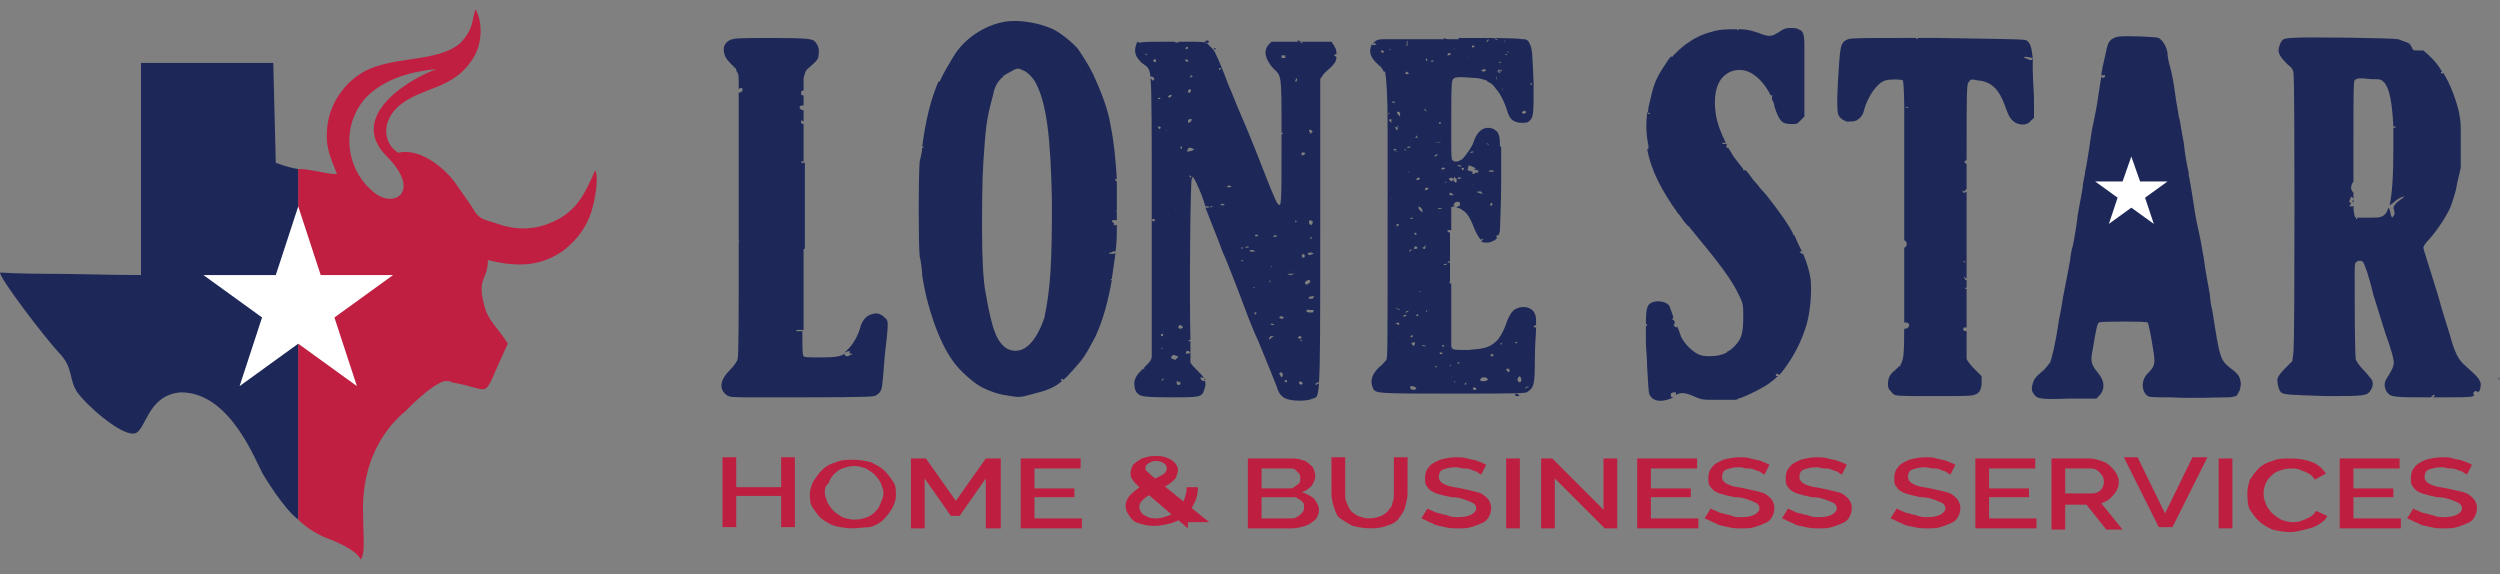
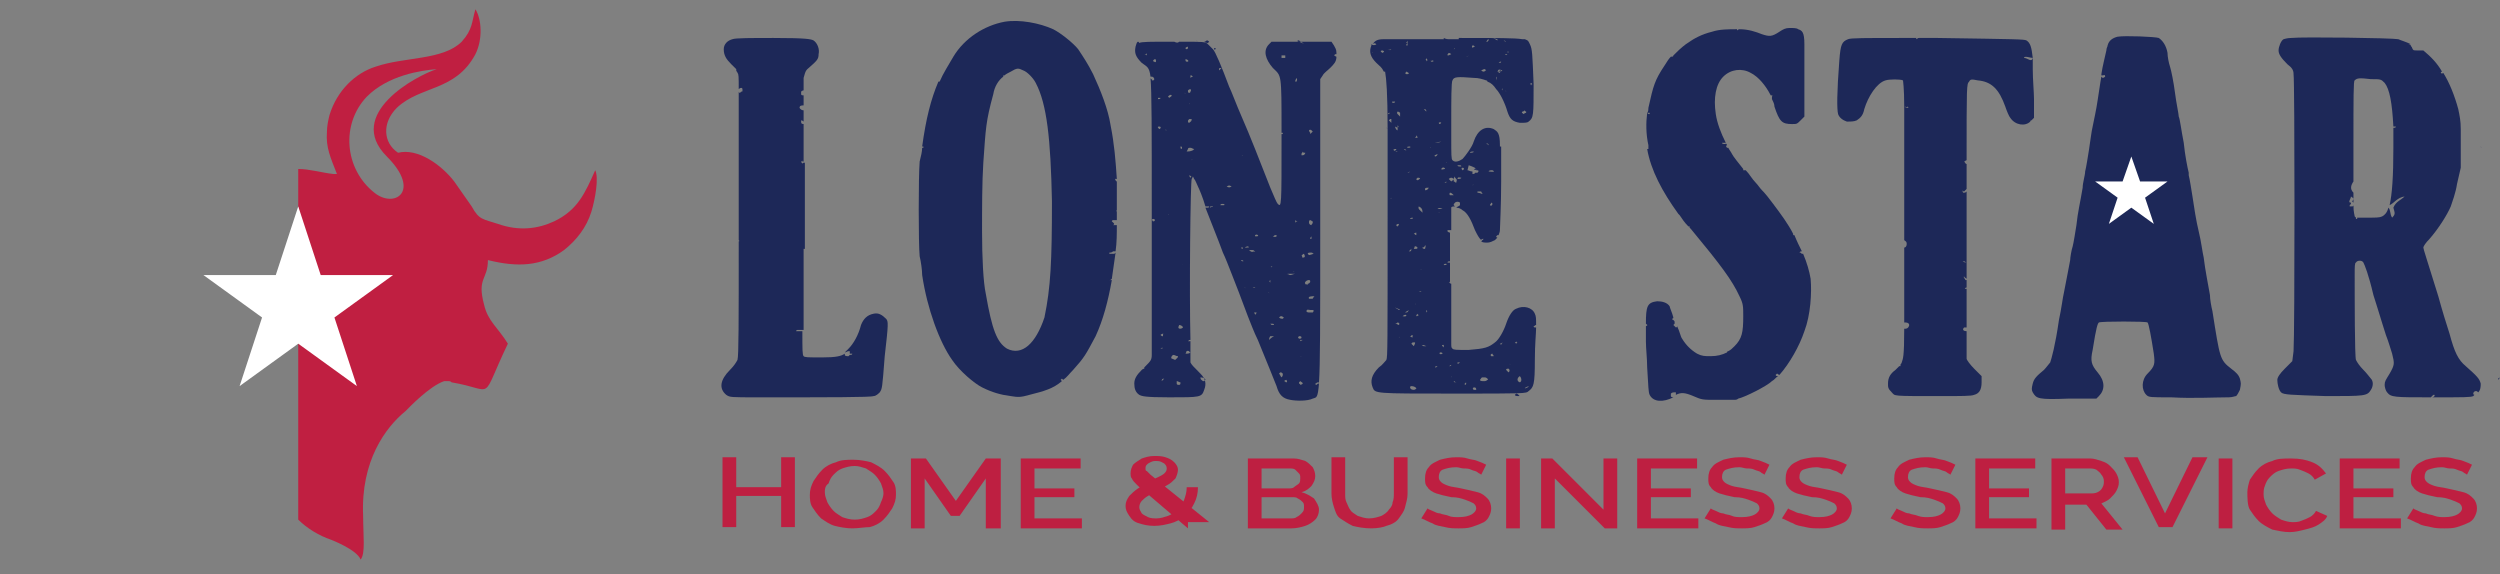
<svg xmlns="http://www.w3.org/2000/svg" width="135" height="31" viewBox="0 0 135 31" fill="none">
  <rect x="0" y="0" width="135" height="31" fill="#808080" stroke="none" />
  <path d="M74.325 2.387C74.257 2.454 74.122 2.454 74.055 2.387C74.055 2.387 74.055 2.387 74.055 2.454C73.92 2.791 73.988 3.061 74.325 3.397C74.527 3.6 74.594 3.6 74.729 3.869C74.729 3.869 74.729 3.869 74.796 3.869C74.864 4.273 74.931 5.015 74.931 6.969V7.036C74.931 7.575 74.931 8.114 74.931 8.788C74.931 9.597 74.931 10.54 74.931 11.618C74.931 18.626 74.931 19.3 74.864 19.435C74.796 19.502 74.662 19.704 74.459 19.839C74.055 20.244 73.988 20.58 74.122 20.917C74.257 21.254 74.19 21.254 78.502 21.254C82.343 21.254 82.411 21.254 82.545 21.119C82.815 20.917 82.882 20.782 82.882 19.435C82.882 18.559 82.95 18.02 82.95 17.683H82.882C82.882 17.683 82.815 17.683 82.815 17.616C82.882 17.616 82.882 17.548 82.95 17.548C82.95 17.211 82.95 17.076 82.882 16.942C82.748 16.605 82.276 16.47 81.872 16.672C81.669 16.739 81.467 17.076 81.332 17.481C81.198 17.885 80.928 18.357 80.726 18.491C80.389 18.761 80.187 18.828 79.311 18.896H79.244C78.637 18.896 78.502 18.896 78.435 18.828C78.368 18.761 78.368 18.761 78.368 18.491C78.368 18.087 78.368 17.279 78.368 15.324C78.3 15.324 78.3 15.257 78.233 15.257C78.233 15.257 78.3 15.257 78.3 15.19C78.3 15.19 78.3 15.19 78.3 15.257C78.3 15.19 78.3 15.122 78.3 15.055C78.3 14.785 78.3 14.448 78.3 14.179C78.233 14.179 78.233 14.179 78.165 14.179C78.165 14.111 78.233 14.111 78.3 14.111C78.3 13.505 78.3 12.966 78.3 12.562C78.233 12.562 78.165 12.494 78.165 12.494C78.165 12.494 78.165 12.494 78.165 12.427H78.233C78.3 12.427 78.3 12.427 78.368 12.427C78.368 11.686 78.368 11.214 78.368 11.214C78.368 11.147 78.502 11.147 78.57 11.147C78.502 11.079 78.502 11.079 78.502 11.079C78.502 11.012 78.502 11.012 78.57 10.944C78.637 10.877 78.772 10.877 78.839 10.944C78.839 10.944 78.839 11.012 78.839 11.079C78.772 11.147 78.705 11.147 78.637 11.214C78.772 11.214 78.907 11.281 78.974 11.349C79.244 11.484 79.446 11.888 79.648 12.427C79.783 12.697 79.85 12.831 79.985 12.966C79.985 12.899 80.052 12.899 80.12 12.899C80.052 12.966 80.052 12.966 79.985 13.033C80.052 13.101 80.187 13.101 80.322 13.101C80.457 13.101 80.591 13.033 80.726 12.966C80.793 12.899 80.793 12.899 80.861 12.831C80.793 12.831 80.793 12.764 80.793 12.764C80.793 12.764 80.793 12.764 80.861 12.697H80.928C80.928 12.629 80.996 12.562 80.996 12.427C80.996 12.292 81.063 11.079 81.063 9.799C81.063 8.923 81.063 8.317 81.063 7.912C81.063 7.912 81.063 7.912 80.996 7.912V7.845C80.996 7.171 80.861 7.104 80.659 6.969C80.187 6.767 79.783 7.036 79.581 7.643C79.513 7.912 79.109 8.451 78.974 8.586C78.772 8.721 78.57 8.788 78.435 8.653C78.368 8.586 78.368 8.384 78.368 7.373C78.368 7.171 78.368 6.901 78.368 6.565C78.368 5.419 78.368 4.408 78.435 4.341C78.502 4.139 78.705 4.139 79.581 4.206C79.85 4.206 80.052 4.273 80.254 4.341C80.254 4.341 80.322 4.341 80.322 4.408C80.524 4.476 80.659 4.61 80.793 4.813C80.996 5.015 81.265 5.554 81.4 6.025C81.535 6.43 81.669 6.565 82.074 6.632C82.343 6.632 82.478 6.632 82.545 6.565C82.815 6.362 82.815 6.228 82.815 4.543C82.748 2.926 82.748 2.656 82.613 2.387C82.545 2.252 82.545 2.185 82.343 2.117C82.343 2.117 82.343 2.117 82.276 2.117H82.209C81.804 2.05 80.928 2.05 78.772 2.05C78.772 2.05 78.772 2.05 78.772 2.117H78.705H78.637C76.683 2.117 74.931 2.117 74.729 2.117C74.392 2.117 74.257 2.185 74.122 2.387C74.19 2.319 74.257 2.319 74.325 2.387ZM74.122 2.858C74.055 2.858 74.122 2.791 74.122 2.858C74.122 2.791 74.122 2.791 74.122 2.858ZM82.95 17.548C82.882 17.548 82.882 17.548 82.95 17.548V17.548ZM82.613 18.694C82.613 18.761 82.613 18.761 82.613 18.694C82.545 18.694 82.613 18.761 82.613 18.694ZM82.343 20.985C82.411 20.917 82.411 20.917 82.343 20.985C82.343 20.917 82.411 20.917 82.545 20.85C82.545 20.917 82.478 20.917 82.343 20.985C82.411 20.985 82.411 20.917 82.343 20.985C82.411 20.985 82.411 20.985 82.343 20.985ZM82.006 21.389C81.939 21.389 81.804 21.389 81.804 21.322L81.872 21.254C81.939 21.254 82.006 21.322 82.074 21.389C82.074 21.322 82.006 21.389 82.006 21.389ZM82.074 20.311C82.141 20.378 82.209 20.58 82.074 20.648C81.872 20.58 81.939 20.378 82.074 20.311ZM82.006 19.907H81.939C81.939 19.907 81.939 19.907 82.006 19.907C81.939 19.907 81.939 19.907 82.006 19.907ZM81.872 18.424C81.872 18.424 81.872 18.491 81.939 18.491L81.872 18.559L81.804 18.491C81.804 18.491 81.872 18.491 81.872 18.424ZM81.602 19.637C81.602 19.704 81.669 19.637 81.602 19.637C81.535 19.704 81.535 19.704 81.535 19.637C81.535 19.704 81.602 19.704 81.602 19.637ZM81.467 19.907C81.535 19.974 81.535 20.041 81.467 20.109C81.4 20.041 81.198 19.907 81.467 19.907ZM81.13 18.491C81.13 18.559 81.13 18.559 81.13 18.491C81.13 18.559 81.063 18.559 81.063 18.626C81.063 18.626 81.063 18.626 80.996 18.559C80.996 18.559 81.063 18.559 81.13 18.491ZM80.591 19.098C80.591 19.165 80.659 19.165 80.659 19.233C80.591 19.233 80.591 19.233 80.524 19.233C80.457 19.165 80.524 19.098 80.591 19.098ZM80.052 20.378C80.052 20.378 80.12 20.378 80.187 20.378C80.254 20.378 80.322 20.446 80.322 20.446C80.322 20.446 80.389 20.513 80.322 20.513C80.322 20.513 80.254 20.58 80.187 20.58C80.187 20.58 80.12 20.58 80.052 20.58C80.052 20.58 79.918 20.58 79.918 20.513C79.985 20.446 79.985 20.378 80.052 20.378ZM79.581 20.917C79.715 20.917 79.715 20.985 79.715 21.052C79.715 21.052 79.648 21.052 79.581 21.052C79.513 20.985 79.513 20.985 79.581 20.917ZM79.176 20.648C79.176 20.715 79.176 20.782 79.109 20.782C79.109 20.782 79.041 20.715 79.176 20.648C79.176 20.715 79.109 20.715 79.176 20.648ZM78.839 19.57C78.772 19.637 78.772 19.637 78.705 19.637V19.57C78.772 19.57 78.839 19.57 78.839 19.57ZM78.502 20.58C78.57 20.58 78.57 20.648 78.637 20.648C78.57 20.648 78.502 20.648 78.502 20.58C78.502 20.648 78.502 20.648 78.502 20.58ZM78.368 20.378C78.3 20.378 78.3 20.378 78.368 20.378C78.368 20.311 78.435 20.311 78.368 20.378ZM78.368 19.704C78.368 19.772 78.3 19.772 78.233 19.772C78.3 19.772 78.3 19.704 78.368 19.704ZM80.457 11.079C80.457 11.012 80.524 11.012 80.524 10.944C80.591 10.944 80.591 11.012 80.591 11.012C80.591 11.079 80.524 11.147 80.457 11.079ZM80.591 9.934C80.524 9.866 80.524 9.866 80.591 9.934C80.659 9.866 80.659 9.866 80.591 9.934ZM80.524 9.462C80.591 9.462 80.591 9.462 80.524 9.462C80.591 9.529 80.591 9.529 80.524 9.462ZM80.591 9.193C80.861 9.327 80.389 9.26 80.389 9.26C80.389 9.193 80.524 9.193 80.591 9.193ZM80.389 7.845C80.322 7.777 80.322 7.777 80.254 7.777C80.322 7.71 80.389 7.777 80.389 7.845ZM79.513 10.001C79.581 9.934 79.581 10.001 79.513 10.001C79.513 10.069 79.581 10.136 79.513 10.001ZM79.985 10.338C79.985 10.405 80.052 10.405 80.052 10.473C79.985 10.473 79.918 10.405 79.783 10.405V10.338C79.918 10.338 79.918 10.338 79.985 10.338ZM79.85 8.99C79.85 8.99 79.85 8.99 79.85 9.058V8.99ZM79.581 8.182C79.581 8.249 79.446 8.249 79.378 8.249C79.378 8.182 79.513 8.182 79.581 8.182ZM79.581 9.125C79.581 9.193 79.581 9.193 79.581 9.125C79.648 9.193 79.715 9.193 79.715 9.125C79.715 9.125 79.715 9.125 79.715 9.193C79.783 9.193 79.918 9.193 79.783 9.327C79.715 9.327 79.715 9.327 79.648 9.327C79.648 9.395 79.581 9.395 79.513 9.395C79.513 9.327 79.513 9.327 79.513 9.26C79.378 9.26 79.311 9.193 79.244 9.193L79.311 8.923C79.513 8.99 79.85 9.125 79.581 9.125ZM79.311 8.856C79.311 8.923 79.311 8.923 79.311 8.856V8.856ZM78.3 10.54C78.233 10.473 78.3 10.405 78.3 10.405C78.368 10.405 78.435 10.473 78.502 10.54C78.435 10.54 78.368 10.54 78.3 10.54ZM78.233 9.799C78.3 9.799 78.3 9.799 78.233 9.799V9.799ZM78.974 9.058C79.109 9.058 79.041 9.193 78.974 9.193C78.907 9.125 78.907 9.058 78.974 9.058ZM78.907 8.99C78.772 8.99 78.705 8.99 78.705 8.923C78.907 8.923 78.907 8.923 78.907 8.99ZM78.907 9.597C78.907 9.664 78.772 9.664 78.705 9.664C78.705 9.529 78.839 9.597 78.907 9.597ZM78.57 9.529C78.57 9.597 78.57 9.597 78.637 9.664C78.705 9.732 78.637 9.799 78.637 9.866C78.57 9.866 78.57 9.799 78.502 9.799V9.664C78.502 9.664 78.502 9.597 78.57 9.529ZM78.368 9.597C78.435 9.597 78.502 9.664 78.502 9.664C78.502 9.732 78.435 9.732 78.368 9.799C78.3 9.732 78.3 9.732 78.233 9.664C78.3 9.597 78.368 9.597 78.368 9.597ZM82.68 4.476L82.748 4.543C82.748 4.543 82.68 4.543 82.68 4.61C82.68 4.61 82.613 4.543 82.68 4.476C82.613 4.543 82.613 4.476 82.68 4.476ZM82.209 6.025C82.209 6.025 82.276 6.025 82.343 5.958C82.343 5.958 82.343 6.025 82.411 6.025V6.093C82.411 6.093 82.343 6.093 82.276 6.16C82.209 6.093 82.141 6.093 82.209 6.025C82.141 6.025 82.141 6.025 82.209 6.025ZM80.793 4.341C80.793 4.273 80.793 4.206 80.793 4.139C80.861 4.206 80.793 4.273 80.793 4.341ZM81.063 4.341C80.996 4.341 80.996 4.341 81.063 4.341C80.996 4.273 80.996 4.341 81.063 4.341C81.063 4.273 80.996 4.273 81.063 4.341ZM80.928 3.937C80.928 3.869 80.928 3.869 80.996 3.802C80.996 3.802 80.996 3.802 81.063 3.802C80.996 3.937 80.996 3.937 80.928 3.937ZM81.13 4.88C81.063 4.813 81.13 4.813 81.13 4.745C81.13 4.813 81.13 4.813 81.13 4.88ZM81.332 4.947C81.265 4.88 81.332 4.88 81.332 4.947V4.947ZM81.467 2.791C81.467 2.858 81.535 2.858 81.467 2.791C81.467 2.858 81.4 2.858 81.4 2.791H81.467ZM81.4 2.926C81.332 2.993 81.332 2.993 81.265 2.926C81.332 2.926 81.332 2.926 81.4 2.926ZM81.198 2.185C81.265 2.185 81.332 2.252 81.332 2.252C81.265 2.252 81.198 2.185 81.198 2.185C81.13 2.185 81.13 2.185 81.198 2.185ZM81.063 3.33C81.063 3.397 80.996 3.397 80.928 3.397C80.996 3.33 80.996 3.33 81.063 3.33ZM81.13 3.802C81.063 3.869 80.996 3.869 80.861 3.869C80.928 3.734 80.928 3.734 81.13 3.802ZM80.591 2.05C80.659 2.05 80.793 2.117 80.861 2.117C80.861 2.117 80.861 2.117 80.861 2.185C80.726 2.117 80.659 2.05 80.591 2.05ZM80.524 3.734C80.524 3.802 80.524 3.802 80.524 3.734C80.457 3.734 80.457 3.802 80.524 3.734C80.457 3.734 80.457 3.734 80.524 3.734ZM80.389 2.117C80.389 2.185 80.389 2.185 80.322 2.252H80.254C80.322 2.185 80.322 2.117 80.389 2.117ZM79.985 3.802C80.12 3.734 80.12 3.734 80.187 3.734L80.254 3.802C80.187 3.802 80.187 3.869 80.12 3.869C80.12 3.869 80.052 3.869 79.985 3.802ZM79.513 2.454C79.581 2.454 79.581 2.454 79.648 2.522C79.581 2.522 79.513 2.589 79.513 2.589C79.513 2.521 79.446 2.521 79.513 2.454ZM79.109 3.061C79.176 3.061 79.244 3.061 79.311 2.993C79.244 3.061 79.244 3.061 79.109 3.061ZM79.041 2.791C79.109 2.858 79.109 2.858 79.041 2.791C79.041 2.858 79.109 2.858 79.041 2.791ZM74.931 6.16C74.998 6.093 74.998 6.093 75.066 6.093C74.998 6.16 74.998 6.16 74.931 6.16ZM75.066 10.742C75.066 10.742 75.133 10.742 75.133 10.675C75.133 10.742 75.133 10.742 75.066 10.742ZM75.268 17.076C75.201 17.009 75.201 17.009 75.268 17.076C75.268 17.009 75.268 17.009 75.268 17.076ZM75.268 8.114C75.201 8.047 75.335 8.047 75.403 8.047C75.403 8.114 75.268 8.182 75.268 8.114ZM75.537 8.047C75.47 8.047 75.47 8.047 75.537 8.047V8.047ZM75.47 9.395C75.47 9.327 75.47 9.327 75.47 9.395C75.537 9.327 75.537 9.327 75.47 9.395C75.537 9.395 75.537 9.395 75.47 9.395ZM75.537 12.09C75.537 12.157 75.537 12.157 75.47 12.225C75.47 12.225 75.403 12.225 75.403 12.157C75.403 12.157 75.403 12.09 75.537 12.09ZM75.47 8.182C75.403 8.249 75.403 8.182 75.335 8.182H75.47ZM75.537 12.899C75.537 12.966 75.537 12.966 75.537 12.899C75.403 12.966 75.47 12.966 75.537 12.899C75.47 12.966 75.47 12.966 75.537 12.899ZM75.47 6.901C75.47 6.969 75.47 6.969 75.47 7.036C75.403 7.036 75.335 6.901 75.335 6.834C75.335 6.834 75.335 6.834 75.47 6.901V6.767C75.537 6.834 75.537 6.834 75.47 6.901ZM75.335 16.605C75.47 16.672 75.537 16.672 75.605 16.739C75.605 16.739 75.605 16.739 75.537 16.739C75.47 16.672 75.403 16.672 75.335 16.605ZM75.403 16.942C75.201 17.144 75.74 16.874 75.403 16.942V16.942ZM75.537 18.222C75.605 18.155 75.605 18.222 75.537 18.222V18.222ZM75.537 17.548C75.47 17.548 75.47 17.481 75.335 17.481C75.403 17.481 75.47 17.413 75.47 17.413C75.537 17.413 75.605 17.481 75.537 17.548C75.672 17.481 75.605 17.481 75.537 17.548ZM75.672 18.963C75.672 18.896 75.672 18.896 75.672 18.963V18.963ZM76.279 11.753C76.346 11.82 76.211 11.82 76.144 11.82C76.144 11.753 76.279 11.753 76.279 11.753ZM76.211 13.438C76.279 13.438 76.279 13.438 76.211 13.438C76.211 13.505 76.211 13.572 76.144 13.572C76.144 13.572 76.144 13.572 76.077 13.572C76.144 13.505 76.211 13.438 76.211 13.438ZM76.144 7.912C76.211 7.98 76.077 7.98 76.009 7.98C75.942 7.912 76.077 7.912 76.144 7.912ZM76.144 9.26C76.077 9.327 76.077 9.327 76.009 9.327L76.144 9.26ZM76.077 14.111C76.009 14.179 76.077 14.179 76.077 14.111C76.009 14.179 76.009 14.179 76.077 14.111C76.009 14.111 76.009 14.111 76.077 14.111ZM76.077 16.739C76.009 16.874 76.009 16.874 75.874 16.874C75.942 16.807 76.009 16.807 76.077 16.739ZM76.346 21.052C76.211 21.052 76.144 20.985 76.144 20.917C76.144 20.917 76.144 20.85 76.211 20.85C76.346 20.85 76.481 20.917 76.481 20.985C76.481 20.985 76.413 21.052 76.346 21.052ZM76.413 18.491C76.413 18.559 76.413 18.559 76.346 18.694C76.279 18.626 76.211 18.559 76.211 18.559L76.279 18.491C76.346 18.491 76.413 18.491 76.413 18.491ZM76.413 16.403C76.481 16.403 76.481 16.47 76.413 16.403C76.346 16.47 76.413 16.47 76.413 16.403ZM76.481 17.952C76.413 17.952 76.413 17.952 76.481 17.952V17.952ZM76.481 17.076C76.413 17.076 76.413 17.076 76.481 17.076C76.481 17.009 76.481 17.009 76.548 16.942C76.548 17.009 76.616 17.009 76.616 17.009C76.548 17.076 76.481 17.076 76.481 17.076ZM76.616 15.729H76.75C76.75 15.729 76.75 15.796 76.616 15.729C76.683 15.729 76.683 15.729 76.616 15.729ZM77.02 18.694C76.953 18.694 76.953 18.761 77.02 18.694H76.885C76.818 18.694 76.818 18.626 76.75 18.626C76.818 18.626 76.885 18.626 77.02 18.694C77.087 18.626 77.087 18.694 77.155 18.694C77.087 18.626 77.02 18.694 77.02 18.694ZM77.02 17.885C76.953 17.885 76.953 17.885 77.02 17.885V17.885ZM77.02 16.47C77.087 16.47 77.087 16.47 77.02 16.47V16.47ZM77.02 16.874V16.739C77.087 16.807 77.087 16.807 77.02 16.874C77.087 16.874 77.087 16.874 77.02 16.874ZM77.222 8.923C77.29 8.923 77.29 8.923 77.222 8.923V8.923ZM77.222 7.98C77.222 7.912 77.29 7.98 77.222 7.98C77.29 7.98 77.29 7.98 77.222 7.98ZM77.155 11.147C76.885 11.281 77.492 11.012 77.155 11.147V11.147ZM77.222 6.834H77.357C77.29 6.834 77.222 6.834 77.222 6.834ZM77.492 19.839C77.492 19.772 77.559 19.772 77.626 19.772C77.559 19.839 77.559 19.839 77.492 19.839ZM77.963 18.626C77.963 18.694 77.963 18.694 77.963 18.761C77.896 18.694 77.896 18.694 77.896 18.694C77.829 18.626 77.896 18.626 77.963 18.626ZM77.896 11.349C77.896 11.416 77.896 11.416 77.896 11.349V11.349ZM77.896 12.292C77.896 12.225 77.896 12.225 77.896 12.292C77.963 12.292 77.963 12.292 77.896 12.292ZM78.098 14.246C78.165 14.314 78.031 14.314 77.963 14.314C77.963 14.246 78.031 14.246 78.098 14.246ZM77.963 9.866C78.031 9.866 78.031 9.866 78.098 9.799V9.866C78.031 9.866 78.031 9.866 77.963 9.866ZM78.031 9.125C77.963 9.125 77.829 9.193 77.829 9.125C77.896 8.99 78.031 9.058 78.031 9.125ZM77.896 11.281H77.626C77.694 11.214 77.761 11.214 77.896 11.281ZM77.626 19.233C77.559 19.233 77.559 19.233 77.626 19.233V19.233ZM77.559 9.934C77.626 9.934 77.626 9.934 77.559 9.934V9.934ZM77.492 7.71L77.829 7.643C77.694 7.71 77.626 7.71 77.492 7.71ZM77.626 8.317C77.626 8.384 77.559 8.451 77.492 8.451C77.424 8.384 77.492 8.384 77.626 8.317ZM77.626 18.694C77.626 18.626 77.626 18.626 77.626 18.694V18.694ZM77.694 11.484C77.694 11.416 77.761 11.484 77.694 11.484C77.761 11.484 77.829 11.484 77.694 11.484C77.761 11.484 77.761 11.484 77.694 11.484ZM77.761 19.031C77.829 19.031 77.896 19.031 77.896 19.098C77.761 19.165 77.694 19.098 77.761 19.031ZM77.963 20.917C77.896 20.85 77.896 20.85 77.963 20.917C77.963 20.85 77.963 20.85 77.963 20.917ZM78.098 8.788C78.098 8.721 78.165 8.788 78.098 8.788C78.098 8.856 78.165 8.856 78.098 8.788ZM78.57 2.589C78.57 2.656 78.502 2.656 78.502 2.656L78.57 2.589ZM78.435 3.465C78.368 3.465 78.368 3.465 78.435 3.465V3.465ZM78.435 2.791C78.368 2.791 78.368 2.791 78.435 2.791V2.791ZM78.165 2.993C78.165 2.926 78.165 2.926 78.233 2.858C78.233 2.858 78.3 2.858 78.368 2.926C78.233 2.993 78.233 2.993 78.165 2.993ZM78.3 2.117H77.963C77.963 2.117 77.963 2.117 77.963 2.05C78.098 2.117 78.165 2.117 78.3 2.117ZM78.031 7.104C77.896 7.104 77.896 7.171 78.031 7.104V7.104ZM77.896 4.071C77.896 4.139 77.896 4.139 77.896 4.071C77.829 4.071 77.896 4.139 77.896 4.071C77.829 4.071 77.829 4.071 77.896 4.071ZM77.829 4.476C77.896 4.476 77.896 4.476 77.829 4.476V4.476ZM77.829 6.632L77.761 6.699C77.694 6.699 77.694 6.632 77.694 6.632C77.694 6.632 77.761 6.565 77.829 6.632ZM77.694 5.554C77.694 5.486 77.694 5.486 77.694 5.554C77.761 5.486 77.761 5.486 77.694 5.554C77.761 5.554 77.761 5.486 77.694 5.554ZM77.761 2.724C77.761 2.724 77.694 2.724 77.626 2.724C77.761 2.724 77.761 2.724 77.761 2.724ZM77.492 4.071H77.29C77.424 4.071 77.424 4.071 77.492 4.071ZM77.357 3.263C77.424 3.263 77.424 3.263 77.357 3.263C77.424 3.263 77.424 3.33 77.357 3.33H77.29C77.29 3.33 77.29 3.33 77.222 3.263C77.29 3.33 77.29 3.263 77.357 3.263ZM77.02 3.128C77.02 3.195 77.087 3.195 77.087 3.263C77.087 3.263 77.02 3.263 77.02 3.33V3.263C76.953 3.195 77.02 3.195 77.02 3.128ZM77.02 6.025C77.02 6.025 76.953 5.958 76.885 5.891C77.02 5.891 77.02 5.958 77.02 6.025ZM77.155 10.136C77.087 10.271 77.02 10.271 76.953 10.271V10.203C76.953 10.136 77.02 10.136 77.155 10.136ZM76.953 11.551C76.885 11.551 76.885 11.551 76.953 11.551V11.551ZM76.953 13.236C77.02 13.303 76.953 13.37 76.953 13.438C76.953 13.438 76.953 13.438 76.885 13.438C76.885 13.438 76.75 13.37 76.818 13.37C76.885 13.37 76.953 13.303 76.953 13.236ZM76.75 14.583C76.683 14.516 76.75 14.516 76.75 14.583C76.818 14.516 76.818 14.516 76.75 14.583ZM76.616 11.147C76.75 11.214 76.818 11.281 76.818 11.484C76.683 11.349 76.548 11.281 76.616 11.147ZM76.683 9.664C76.616 9.664 76.616 9.732 76.548 9.732C76.548 9.732 76.481 9.732 76.481 9.664L76.548 9.597C76.616 9.597 76.683 9.597 76.683 9.664ZM76.548 2.993C76.616 2.993 76.616 2.993 76.548 2.993V2.993ZM76.481 7.306C76.548 7.373 76.548 7.441 76.548 7.441C76.548 7.441 76.548 7.441 76.481 7.441H76.413C76.481 7.373 76.481 7.373 76.481 7.306ZM76.481 12.562V12.697C76.413 12.697 76.413 12.629 76.346 12.629C76.413 12.562 76.481 12.562 76.481 12.562ZM76.413 13.303C76.481 13.303 76.481 13.303 76.548 13.37C76.548 13.37 76.548 13.438 76.481 13.438C76.413 13.438 76.413 13.438 76.346 13.438C76.413 13.303 76.413 13.236 76.413 13.303ZM76.279 18.222C76.279 18.222 76.211 18.222 76.144 18.155C76.211 18.155 76.211 18.087 76.279 18.087V18.222ZM76.077 5.015C76.077 5.082 76.077 5.082 76.077 5.015V5.015ZM76.009 2.185C76.009 2.252 76.009 2.252 76.009 2.319C76.009 2.387 76.009 2.387 76.009 2.454H75.942C75.942 2.387 75.942 2.387 76.009 2.319H75.942C75.942 2.252 76.009 2.252 76.009 2.185ZM75.942 3.869C76.009 3.869 76.009 3.937 76.077 3.937C76.077 3.937 76.077 4.004 76.009 4.004H75.942C75.874 4.004 75.874 3.937 75.942 3.869ZM75.807 8.047C75.874 8.047 75.874 8.047 75.942 8.114C75.874 8.114 75.874 8.114 75.807 8.047C75.807 8.114 75.807 8.114 75.807 8.047ZM75.807 14.246C75.874 14.314 75.874 14.314 75.807 14.246C75.807 14.314 75.807 14.314 75.807 14.246ZM75.74 12.36C75.807 12.36 75.807 12.36 75.74 12.36C75.807 12.427 75.807 12.427 75.74 12.36ZM75.74 17.076C75.942 16.874 76.077 17.144 75.74 17.076V17.076ZM75.672 10.877C75.605 10.877 75.605 10.944 75.672 10.877V10.877ZM75.47 6.025C75.537 6.025 75.605 6.093 75.605 6.093C75.605 6.16 75.605 6.16 75.605 6.295C75.537 6.228 75.47 6.16 75.47 6.16C75.403 6.093 75.47 6.025 75.47 6.025ZM75.335 5.486C75.335 5.554 75.268 5.554 75.201 5.554C75.201 5.554 75.133 5.486 75.201 5.486C75.268 5.486 75.268 5.486 75.335 5.486ZM75.133 6.632C75.066 6.632 75.066 6.632 75.133 6.632C75.066 6.565 75.066 6.565 74.998 6.497C74.998 6.497 74.998 6.497 75.066 6.43H75.133C75.133 6.565 75.133 6.565 75.133 6.632ZM75.133 2.656C75.133 2.724 75.133 2.724 75.133 2.656C75.066 2.724 75.066 2.724 74.931 2.656C75.066 2.724 75.066 2.656 75.133 2.656ZM74.931 2.993C74.864 3.061 74.864 3.061 74.931 2.993V2.993ZM74.864 6.901C74.931 6.901 74.931 6.969 74.864 6.901V6.901ZM74.662 2.724C74.796 2.791 74.729 2.791 74.662 2.858C74.527 2.791 74.527 2.724 74.662 2.724ZM74.459 2.858C74.527 2.858 74.527 2.858 74.459 2.858V2.858ZM74.392 2.791C74.392 2.858 74.392 2.858 74.392 2.791V2.791Z" fill="#1D2858" />
  <path d="M47.843 17.211C47.64 17.009 47.438 16.874 47.169 16.942C46.832 17.009 46.63 17.211 46.495 17.548C46.36 18.087 46.091 18.559 45.821 18.828C45.754 18.896 45.686 18.963 45.619 19.031C45.686 19.031 45.754 18.963 45.821 18.963H45.888C45.888 18.963 45.888 19.031 45.888 19.098C45.956 19.098 45.956 19.098 46.023 19.098C46.023 19.165 45.956 19.165 45.888 19.165L45.821 19.233C45.821 19.233 45.821 19.233 45.754 19.233C45.754 19.233 45.619 19.233 45.619 19.165V19.098C45.417 19.233 45.147 19.3 44.406 19.3C43.597 19.3 43.463 19.3 43.395 19.233C43.328 19.165 43.328 18.896 43.328 17.885C43.261 17.885 43.126 17.885 43.058 17.885H42.991C42.991 17.885 42.991 17.818 43.058 17.818C43.058 17.818 43.126 17.818 43.193 17.818C43.261 17.818 43.328 17.818 43.395 17.818C43.395 16.942 43.395 15.594 43.395 13.438C43.395 13.438 43.395 13.438 43.463 13.438C43.463 13.37 43.463 13.303 43.463 13.236C43.463 13.236 43.463 13.236 43.395 13.236C43.395 13.236 43.395 13.236 43.463 13.236C43.463 12.831 43.463 12.36 43.463 11.82C43.463 10.742 43.463 9.664 43.463 8.788C43.463 8.788 43.463 8.788 43.395 8.788C43.395 8.788 43.328 8.788 43.328 8.856C43.328 8.788 43.261 8.788 43.261 8.721C43.261 8.721 43.328 8.721 43.328 8.653V8.721H43.395C43.395 7.98 43.395 7.238 43.395 6.699C43.261 6.699 43.261 6.632 43.261 6.565C43.261 6.565 43.261 6.565 43.261 6.497C43.261 6.497 43.328 6.497 43.395 6.565C43.395 6.362 43.395 6.16 43.395 5.958C43.261 5.958 43.126 5.823 43.193 5.756C43.193 5.689 43.395 5.689 43.395 5.689C43.395 5.486 43.395 5.284 43.395 5.149C43.328 5.149 43.261 5.149 43.261 5.082C43.261 5.015 43.261 4.947 43.261 4.947C43.261 4.947 43.328 4.88 43.395 4.88C43.395 4.476 43.395 4.206 43.395 4.206C43.463 4.004 43.463 3.869 43.597 3.734C44.136 3.263 44.204 3.195 44.204 2.926C44.271 2.656 44.136 2.319 43.934 2.185C43.8 2.117 43.597 2.05 41.778 2.05C40.633 2.05 39.689 2.05 39.554 2.117C39.285 2.185 39.083 2.387 39.083 2.656C39.083 2.993 39.217 3.195 39.487 3.465C39.554 3.532 39.689 3.667 39.757 3.734V3.802C39.757 3.869 39.824 3.869 39.824 3.937C39.891 4.004 39.891 4.139 39.891 4.813C39.891 4.813 39.959 4.745 40.026 4.745C40.093 4.745 40.093 4.813 40.093 4.813C40.093 4.813 40.093 4.813 40.093 4.88C40.093 4.947 40.093 4.947 40.026 4.947L39.959 5.015C39.959 5.015 39.891 5.015 39.891 4.947C39.891 5.891 39.891 7.777 39.891 11.686C39.891 12.157 39.891 12.562 39.891 12.966C39.891 12.966 39.959 13.033 39.891 13.033C39.891 17.346 39.891 19.233 39.824 19.435C39.757 19.57 39.622 19.772 39.42 19.974C38.88 20.513 38.813 20.985 39.217 21.322C39.42 21.456 39.42 21.456 40.969 21.456H41.037C44.81 21.456 47.034 21.456 47.169 21.389C47.303 21.389 47.438 21.254 47.506 21.187C47.64 20.985 47.64 20.985 47.775 19.233C47.977 17.481 47.977 17.346 47.843 17.211Z" fill="#1D2858" />
  <path d="M60.309 11.349C60.309 11.147 60.309 10.877 60.309 10.608C60.309 10.338 60.309 10.069 60.309 9.799C60.241 9.799 60.174 9.597 60.241 9.664C60.241 9.664 60.241 9.664 60.309 9.664C60.241 8.653 60.174 7.777 59.972 6.767C59.837 5.891 59.432 4.88 59.028 4.004C58.759 3.465 58.489 3.061 58.22 2.656C57.95 2.319 57.276 1.78 56.872 1.578C56.131 1.241 55.053 1.039 54.244 1.174C53.166 1.376 52.088 2.05 51.481 3.061C51.212 3.532 50.942 3.937 50.74 4.408C50.74 4.408 50.74 4.408 50.673 4.408C50.268 5.352 49.999 6.43 49.797 7.912C49.797 7.912 49.797 7.912 49.864 7.912V7.98H49.797C49.797 8.182 49.729 8.451 49.662 8.721C49.594 9.529 49.594 13.168 49.662 13.842C49.729 14.111 49.797 14.583 49.797 14.853C50.066 16.672 50.74 18.491 51.414 19.435C51.818 20.041 52.627 20.715 53.031 20.917C53.57 21.187 54.042 21.322 54.581 21.389C54.985 21.456 55.12 21.456 55.592 21.322C56.4 21.119 56.872 20.985 57.344 20.58L57.276 20.513L57.344 20.446L57.411 20.513C57.613 20.378 57.748 20.176 57.95 19.974C58.556 19.3 58.624 19.165 59.163 18.155C59.567 17.279 59.837 16.268 60.039 15.122C60.039 15.122 59.972 15.122 59.904 15.122C59.972 15.122 59.972 15.122 60.039 15.055C60.106 14.583 60.174 14.111 60.241 13.64L60.174 13.707C60.106 13.707 60.039 13.707 59.972 13.707H59.904V13.64C59.972 13.64 60.039 13.64 60.106 13.572C60.174 13.572 60.174 13.572 60.241 13.572C60.309 13.101 60.309 12.629 60.309 12.157C60.309 12.157 60.241 12.157 60.174 12.157H60.106C60.241 12.09 60.106 12.023 60.039 11.955C60.039 11.955 60.039 11.888 60.106 11.888C60.174 11.888 60.241 11.888 60.309 11.888C60.309 11.686 60.309 11.551 60.309 11.416C60.309 11.416 60.241 11.416 60.309 11.349ZM54.379 18.828C53.84 18.491 53.57 17.818 53.233 15.864C53.098 15.257 53.031 13.909 53.031 12.494C53.031 11.214 53.031 9.866 53.099 8.788C53.233 6.901 53.233 6.565 53.638 5.082C53.705 4.678 53.907 4.341 54.177 4.139V4.071H54.244C54.311 4.004 54.446 3.937 54.581 3.869C54.918 3.667 54.985 3.667 55.255 3.802C55.457 3.869 55.794 4.206 55.929 4.476C56.535 5.621 56.737 7.508 56.805 10.877C56.805 14.111 56.737 15.527 56.4 17.144C55.929 18.559 55.187 19.233 54.379 18.828Z" fill="#1D2858" />
  <path d="M61.319 2.522C61.252 2.858 61.319 3.061 61.656 3.397C61.926 3.6 62.061 3.6 62.128 4.139H62.195C62.263 4.139 62.33 4.206 62.33 4.273C62.33 4.273 62.33 4.341 62.263 4.341C62.195 4.341 62.195 4.341 62.195 4.273C62.195 4.273 62.128 4.273 62.128 4.206C62.195 5.015 62.195 6.834 62.195 11.416C62.195 15.527 62.195 18.963 62.195 19.165C62.195 19.435 62.128 19.502 61.858 19.772L61.791 19.839V19.907C61.791 19.907 61.724 19.907 61.656 19.974C61.387 20.244 61.252 20.446 61.252 20.715C61.252 20.985 61.319 21.187 61.522 21.322C61.656 21.389 61.791 21.456 63.139 21.456C64.823 21.456 64.891 21.456 65.025 21.052C65.16 20.715 65.093 20.446 64.823 20.176C64.419 19.772 64.352 19.704 64.284 19.57C64.284 19.57 64.284 19.367 64.284 19.031C64.217 19.098 64.15 19.098 64.015 19.098C64.082 19.031 64.015 18.896 64.217 18.963C64.217 18.963 64.217 19.031 64.284 19.031C64.284 18.828 64.284 18.626 64.284 18.424C64.217 18.424 64.217 18.424 64.15 18.424C64.217 18.357 64.217 18.357 64.284 18.357C64.217 15.729 64.284 9.799 64.352 9.664L64.419 9.529L64.486 9.664C64.554 9.732 64.621 9.934 64.689 10.069C64.756 10.203 64.958 10.675 65.093 11.147C65.093 11.147 65.16 11.147 65.228 11.147H65.295C65.295 11.147 65.295 11.214 65.228 11.214H65.16H65.093C65.43 12.09 65.767 12.899 66.036 13.64C66.171 13.909 66.373 14.448 66.508 14.785C66.777 15.459 66.98 15.998 67.384 17.076C67.519 17.413 67.721 17.952 67.923 18.357C68.395 19.502 68.799 20.513 68.934 20.85C69.069 21.322 69.271 21.524 69.675 21.591C70.012 21.659 70.618 21.659 70.888 21.524C71.09 21.456 71.157 21.524 71.225 20.715C71.157 20.715 71.157 20.715 71.09 20.782C71.09 20.782 71.023 20.782 71.023 20.715C71.09 20.715 71.09 20.648 71.157 20.648C71.157 20.648 71.157 20.648 71.225 20.648C71.292 19.704 71.292 17.548 71.292 12.629V4.273L71.427 4.071C71.494 3.937 71.697 3.802 71.831 3.667C72.033 3.465 72.168 3.33 72.168 3.061C72.101 3.061 72.101 2.993 72.033 2.993L72.101 2.926H72.168V2.858C72.168 2.656 72.101 2.589 72.033 2.454L71.899 2.252H70.281H68.664L68.529 2.387C68.192 2.724 68.327 3.195 68.732 3.667C69.203 4.139 69.203 3.869 69.203 7.171C69.203 7.171 69.203 7.171 69.271 7.171V7.238C69.271 7.238 69.271 7.238 69.203 7.238C69.203 7.373 69.203 7.508 69.203 7.643C69.203 11.079 69.203 11.214 69.001 11.012C68.934 10.944 68.799 10.608 68.597 10.136C67.99 8.586 67.519 7.373 67.047 6.295C66.777 5.689 66.508 4.947 66.373 4.678C65.969 3.6 65.632 2.791 65.497 2.656C65.43 2.589 65.295 2.454 65.228 2.387C65.093 2.252 65.025 2.252 63.678 2.252C63.61 2.319 63.543 2.319 63.408 2.252C63.408 2.252 63.408 2.252 63.341 2.252C62.061 2.252 61.656 2.252 61.522 2.319C61.454 2.185 61.387 2.252 61.319 2.522ZM64.823 20.378C64.958 20.378 65.093 20.446 65.093 20.513C65.093 20.513 65.093 20.513 65.025 20.58C64.958 20.58 64.958 20.58 64.958 20.58C64.891 20.513 64.823 20.513 64.823 20.378ZM69.203 20.378C69.136 20.311 69.136 20.244 69.069 20.176L69.136 20.109C69.203 20.109 69.203 20.109 69.271 20.176C69.271 20.176 69.271 20.176 69.271 20.244C69.271 20.244 69.271 20.311 69.203 20.378C69.271 20.378 69.271 20.378 69.203 20.378ZM69.473 20.648C69.405 20.648 69.405 20.58 69.338 20.58C69.405 20.513 69.473 20.513 69.473 20.513C69.473 20.58 69.54 20.58 69.473 20.648ZM70.147 18.289C70.079 18.222 70.079 18.222 70.147 18.155C70.214 18.155 70.281 18.155 70.281 18.222C70.281 18.289 70.214 18.289 70.147 18.289ZM70.349 18.357C70.281 18.424 70.349 18.424 70.349 18.357L70.214 18.424V18.357C70.281 18.357 70.349 18.357 70.349 18.357ZM70.147 4.947C70.147 4.88 70.147 4.88 70.147 4.947C70.214 4.88 70.214 4.88 70.147 4.947ZM70.214 19.233C70.281 19.233 70.281 19.3 70.349 19.3L70.214 19.233ZM70.349 20.715C70.349 20.715 70.281 20.782 70.214 20.782C70.214 20.782 70.214 20.715 70.147 20.715V20.648L70.214 20.58C70.281 20.648 70.349 20.648 70.349 20.715ZM70.349 13.909C70.281 13.909 70.349 13.842 70.281 13.775C70.349 13.775 70.349 13.707 70.416 13.707C70.484 13.842 70.484 13.909 70.349 13.909ZM70.484 15.324C70.416 15.257 70.551 15.122 70.686 15.122C70.686 15.122 70.753 15.122 70.753 15.19C70.753 15.257 70.686 15.324 70.618 15.324C70.618 15.392 70.618 15.392 70.484 15.324C70.551 15.392 70.484 15.392 70.484 15.324ZM70.686 21.254C70.618 21.254 70.618 21.254 70.686 21.254V21.254ZM70.82 21.187C70.888 21.119 70.888 21.119 70.82 21.187V21.187ZM70.888 16.874C70.888 16.874 70.82 16.874 70.686 16.874C70.686 16.874 70.551 16.874 70.551 16.807C70.551 16.672 70.686 16.739 70.753 16.739C70.753 16.739 70.82 16.739 70.888 16.739C70.955 16.739 70.955 16.807 70.888 16.874ZM71.225 17.481C71.292 17.548 71.292 17.548 71.225 17.481V17.481ZM71.09 14.988C71.09 15.055 71.09 15.055 71.09 14.988V14.988ZM70.888 16.133C70.82 16.133 70.753 16.133 70.686 16.133C70.618 15.998 70.82 15.998 70.955 15.998C71.023 15.998 70.888 16.066 70.888 16.133ZM70.686 7.036C70.686 7.036 70.753 6.969 70.82 7.036C70.888 7.104 70.888 7.104 70.888 7.104L70.82 7.171L70.753 7.238V7.171C70.686 7.104 70.686 7.036 70.686 7.036ZM70.753 11.888C70.82 11.888 70.82 11.955 70.888 11.955C70.888 11.955 70.888 11.955 70.888 12.023C70.888 12.09 70.82 12.09 70.82 12.157C70.753 12.157 70.686 12.09 70.686 12.023C70.686 11.955 70.686 11.888 70.753 11.888ZM70.82 12.764C70.82 12.831 70.82 12.831 70.82 12.899C70.753 12.899 70.753 12.899 70.753 12.899C70.753 12.831 70.753 12.831 70.82 12.764ZM70.82 13.64C70.888 13.64 70.888 13.707 70.955 13.707C70.888 13.707 70.753 13.775 70.686 13.775L70.618 13.707C70.618 13.64 70.686 13.64 70.82 13.64ZM70.551 11.551C70.484 11.618 70.484 11.618 70.551 11.551V11.551ZM70.484 8.249C70.484 8.317 70.416 8.384 70.349 8.384C70.349 8.384 70.349 8.384 70.281 8.384C70.281 8.384 70.281 8.384 70.281 8.317C70.281 8.249 70.349 8.249 70.349 8.182C70.349 8.249 70.416 8.249 70.484 8.249ZM70.281 7.441C70.349 7.373 70.349 7.373 70.281 7.441C70.349 7.441 70.349 7.441 70.281 7.441ZM70.349 2.319C70.551 2.454 70.079 2.185 70.079 2.252C70.012 2.05 70.349 2.319 70.349 2.319ZM69.945 12.023V11.888C69.945 11.888 70.012 11.955 70.079 11.955C70.012 11.955 70.012 11.955 69.945 12.023ZM69.945 5.015C70.012 5.015 70.012 5.015 69.945 5.015V5.015ZM70.012 4.206C70.079 4.341 70.012 4.341 70.012 4.408H69.945C69.945 4.341 69.945 4.341 70.012 4.206C69.945 4.206 69.877 4.206 70.012 4.206ZM69.81 14.651C69.877 14.651 69.945 14.718 69.81 14.651V14.651ZM69.54 14.785C69.608 14.785 69.675 14.785 69.742 14.785C69.81 14.785 69.81 14.785 69.877 14.785C69.877 14.785 69.877 14.785 69.945 14.785C69.877 14.785 69.742 14.853 69.675 14.853C69.675 14.853 69.608 14.853 69.54 14.785C69.473 14.853 69.473 14.785 69.54 14.785ZM69.405 16.807C69.338 16.739 69.338 16.739 69.405 16.807C69.473 16.807 69.54 16.739 69.405 16.807ZM69.405 10.675C69.473 10.742 69.473 10.742 69.405 10.675V10.675ZM69.203 3.128V2.993H69.405V3.128H69.203ZM69.203 17.076C69.271 17.076 69.271 17.144 69.338 17.144L69.271 17.211C69.203 17.211 69.136 17.211 69.069 17.144C69.136 17.076 69.136 17.076 69.203 17.076ZM68.529 18.357C68.462 18.289 68.462 18.357 68.529 18.357C68.529 18.222 68.597 18.155 68.597 18.155C68.597 18.155 68.664 18.155 68.732 18.155H68.799C68.664 18.222 68.597 18.289 68.529 18.357ZM68.799 17.548C68.732 17.548 68.732 17.548 68.664 17.548C68.664 17.548 68.664 17.548 68.597 17.481H68.664C68.732 17.481 68.799 17.481 68.799 17.548C68.866 17.548 68.866 17.548 68.799 17.548ZM68.732 12.764C68.799 12.764 68.799 12.697 68.866 12.697H68.934C68.934 12.697 68.934 12.697 68.934 12.764C68.934 12.764 68.866 12.831 68.732 12.764C68.799 12.831 68.799 12.831 68.732 12.764ZM68.732 14.381C68.732 14.381 68.664 14.381 68.664 14.448C68.664 14.381 68.597 14.381 68.597 14.381C68.597 14.381 68.664 14.381 68.732 14.381ZM68.597 15.122V15.257C68.529 15.19 68.529 15.19 68.597 15.122C68.529 15.19 68.529 15.19 68.597 15.122ZM68.462 15.796C68.529 15.796 68.597 15.864 68.462 15.796V15.796ZM67.788 17.009L67.721 16.874C67.788 16.874 67.856 16.874 67.856 16.874C67.856 16.942 67.788 16.942 67.788 17.009ZM67.923 15.459C67.788 15.392 67.856 15.459 67.923 15.459V15.459ZM67.923 12.697C67.99 12.764 67.856 12.764 67.788 12.764C67.721 12.697 67.856 12.629 67.923 12.697ZM67.788 15.527H67.653C67.653 15.527 67.721 15.459 67.788 15.527ZM67.451 13.505C67.519 13.505 67.586 13.505 67.653 13.505C67.721 13.505 67.721 13.572 67.788 13.572C67.721 13.572 67.721 13.64 67.721 13.572C67.586 13.64 67.519 13.572 67.451 13.505ZM67.384 13.303C67.519 13.37 67.384 13.37 67.249 13.37C67.182 13.37 67.317 13.303 67.384 13.303ZM67.182 15.527C67.249 15.527 67.317 15.594 67.182 15.527C67.114 15.527 67.182 15.594 67.182 15.527ZM67.114 14.111C67.047 14.111 66.98 14.044 67.047 14.044C67.114 14.044 67.182 14.111 67.114 14.111ZM67.114 13.438C67.047 13.438 66.98 13.37 67.047 13.37C67.114 13.303 67.114 13.438 67.114 13.438ZM67.047 8.384C67.114 8.384 67.182 8.451 67.047 8.384C66.98 8.384 67.047 8.451 67.047 8.384ZM66.98 11.214C66.71 11.012 67.182 11.416 66.98 11.214V11.214ZM66.98 15.19C66.71 14.988 67.114 15.392 66.98 15.19V15.19ZM66.575 10.136C66.508 10.136 66.508 10.136 66.575 10.136V10.136ZM66.508 10.069C66.373 10.136 66.373 10.136 66.238 10.069C66.373 10.001 66.373 10.001 66.508 10.069ZM66.104 11.079C66.036 11.079 66.036 11.079 65.901 11.079C65.901 11.012 65.969 11.012 66.036 11.012C66.171 11.012 66.104 11.079 66.104 11.079ZM65.969 3.667C65.901 3.734 65.834 3.802 65.834 3.802C65.834 3.734 65.767 3.667 65.969 3.667ZM65.564 2.589C65.632 2.589 65.699 2.656 65.632 2.656C65.564 2.724 65.564 2.656 65.564 2.589ZM65.497 11.147C65.497 11.214 65.362 11.147 65.362 11.214C65.295 11.214 65.362 11.147 65.362 11.147C65.43 11.147 65.43 11.147 65.497 11.147ZM65.16 2.185C65.228 2.185 65.228 2.185 65.295 2.252L65.228 2.319C65.16 2.319 65.16 2.319 65.025 2.252C65.093 2.252 65.16 2.185 65.16 2.185ZM64.621 2.185C64.621 2.252 64.689 2.252 64.621 2.185C64.621 2.252 64.621 2.252 64.621 2.185ZM62.263 11.955C62.195 11.888 62.195 11.82 62.263 11.82C62.398 11.82 62.398 11.955 62.263 11.955ZM62.398 21.322C62.398 21.254 62.398 21.254 62.398 21.322V21.322ZM62.398 15.527C62.465 15.527 62.465 15.527 62.398 15.527V15.527ZM62.532 21.119C62.6 21.052 62.6 21.052 62.532 21.119C62.6 21.119 62.6 21.119 62.532 21.119ZM62.667 12.292C62.532 12.225 62.6 12.292 62.667 12.292V12.292ZM62.734 20.58C62.734 20.513 62.734 20.446 62.869 20.446C62.869 20.446 62.802 20.513 62.734 20.58ZM62.667 18.828C62.734 18.761 62.802 18.761 62.802 18.828C62.802 18.761 62.802 18.828 62.667 18.828ZM63.206 11.416C63.206 11.349 63.206 11.349 63.206 11.416V11.416ZM63.341 21.389C63.408 21.322 63.408 21.322 63.341 21.389V21.389ZM63.678 20.782C63.61 20.782 63.543 20.782 63.543 20.715C63.543 20.715 63.543 20.648 63.543 20.58C63.61 20.58 63.678 20.648 63.745 20.648C63.745 20.715 63.745 20.782 63.678 20.782ZM63.88 16.807C63.812 16.807 63.812 16.807 63.88 16.807C63.88 16.739 63.88 16.739 63.88 16.807C63.947 16.807 63.947 16.739 63.88 16.807ZM64.082 8.182L64.15 8.047C64.15 7.98 64.217 7.98 64.284 7.98C64.352 7.98 64.419 8.047 64.486 8.047L64.419 8.114C64.284 8.182 64.15 8.182 64.082 8.182ZM64.284 4.947C64.284 4.947 64.284 5.015 64.217 5.015C64.15 5.015 64.15 4.947 64.15 4.947C64.15 4.88 64.15 4.88 64.15 4.88C64.15 4.88 64.217 4.813 64.284 4.813C64.284 4.813 64.352 4.88 64.284 4.947ZM64.352 6.43C64.352 6.565 64.284 6.565 64.217 6.632C64.217 6.632 64.15 6.632 64.15 6.565C64.15 6.497 64.15 6.497 64.217 6.43C64.284 6.43 64.352 6.43 64.352 6.43ZM64.217 5.621C64.082 5.554 64.15 5.621 64.217 5.621C64.217 5.554 64.284 5.621 64.217 5.621ZM64.284 9.597C64.284 9.597 64.217 9.529 64.217 9.462C64.352 9.529 64.352 9.529 64.284 9.597ZM64.352 8.653C64.284 8.586 64.284 8.586 64.352 8.653C64.352 8.586 64.419 8.586 64.352 8.653C64.554 8.586 64.419 8.586 64.352 8.653ZM64.284 4.071C64.352 4.071 64.352 4.071 64.419 4.139C64.352 4.139 64.284 4.206 64.284 4.206V4.071ZM64.15 2.522C64.15 2.589 64.15 2.656 64.082 2.656C64.015 2.656 64.015 2.589 64.015 2.589C64.015 2.589 64.082 2.522 64.15 2.522ZM64.015 3.195C64.082 3.195 64.217 3.263 64.15 3.33H64.082C64.015 3.33 64.015 3.263 64.015 3.195ZM63.947 5.015C64.015 5.015 64.082 5.082 63.947 5.015C63.88 5.015 63.947 5.149 63.947 5.015ZM63.947 15.796C63.88 15.796 63.88 15.796 63.947 15.796C63.88 15.864 63.88 15.864 63.947 15.796ZM63.812 8.047C63.745 8.047 63.745 7.98 63.745 7.912C63.88 7.912 63.812 7.98 63.812 8.047ZM63.812 9.462C63.745 9.395 63.745 9.462 63.812 9.462C63.745 9.395 63.745 9.395 63.812 9.462C63.812 9.395 63.812 9.395 63.812 9.462ZM63.812 2.117C63.745 2.117 63.745 2.117 63.812 2.117V2.117ZM63.88 14.246C63.812 14.314 63.812 14.314 63.88 14.246C63.812 14.314 63.812 14.246 63.745 14.246C63.678 14.246 63.812 14.314 63.88 14.246ZM63.678 17.548C63.745 17.548 63.88 17.616 63.88 17.683C63.88 17.683 63.812 17.75 63.745 17.75C63.61 17.75 63.61 17.683 63.678 17.548ZM63.61 19.233C63.61 19.367 63.476 19.367 63.476 19.435C63.408 19.435 63.341 19.367 63.273 19.367C63.206 19.3 63.273 19.233 63.341 19.165C63.476 19.165 63.476 19.233 63.61 19.233ZM63.408 18.222C63.341 18.289 63.408 18.289 63.408 18.222C63.341 18.222 63.341 18.222 63.408 18.222ZM63.273 5.149C63.341 5.149 63.341 5.149 63.273 5.149C63.273 5.217 63.206 5.217 63.139 5.284L63.071 5.217C63.139 5.149 63.206 5.082 63.273 5.149ZM63.071 11.618C63.004 11.551 63.004 11.551 63.071 11.618C63.071 11.551 63.139 11.551 63.071 11.618ZM63.004 7.036C63.004 7.104 63.071 7.036 63.004 7.036C62.869 7.036 62.937 6.969 63.004 7.036ZM62.802 18.02C62.869 18.02 62.869 18.087 62.802 18.02V18.155C62.734 18.155 62.734 18.155 62.667 18.087C62.734 18.02 62.802 18.02 62.802 18.02ZM62.667 5.284C62.667 5.352 62.6 5.352 62.532 5.352C62.532 5.352 62.532 5.352 62.532 5.284C62.6 5.284 62.667 5.284 62.667 5.284ZM62.6 6.834C62.734 6.834 62.667 6.969 62.6 6.969C62.532 6.901 62.465 6.834 62.6 6.834ZM62.398 3.195C62.465 3.33 62.398 3.397 62.33 3.33C62.263 3.33 62.263 3.263 62.263 3.263C62.33 3.263 62.263 3.195 62.398 3.195ZM62.263 3.465C62.33 3.532 62.33 3.532 62.263 3.465C62.128 3.532 62.195 3.532 62.263 3.465ZM61.926 2.858V2.993C61.926 2.993 61.858 2.926 61.791 2.926C61.858 2.926 61.926 2.926 61.926 2.858Z" fill="#1D2858" />
  <path d="M97.37 3.667L97.303 3.734C97.168 3.734 97.033 3.734 97.1 3.6C97.168 3.667 97.303 3.667 97.37 3.667Z" fill="#1D2858" />
  <path d="M97.168 16.672C97.168 16.672 97.1 16.672 97.1 16.605C97.168 16.605 97.168 16.537 97.235 16.537H97.302C97.302 16.605 97.235 16.672 97.168 16.672Z" fill="#1D2858" />
  <path d="M97.302 15.257C97.235 15.19 97.235 15.19 97.168 15.19L97.235 15.122C97.302 15.122 97.302 15.19 97.37 15.19C97.37 15.257 97.37 15.257 97.302 15.257Z" fill="#1D2858" />
  <path d="M97.572 14.988L97.505 14.92C97.505 14.92 97.505 14.92 97.572 14.988Z" fill="#1D2858" />
  <path d="M97.437 14.448C97.572 14.448 97.572 14.583 97.639 14.651C97.505 14.785 97.168 14.785 97.168 14.651C97.168 14.583 97.302 14.516 97.437 14.448Z" fill="#1D2858" />
  <path d="M97.774 15.055C97.707 14.651 97.572 14.179 97.37 13.707C97.37 13.707 97.37 13.707 97.302 13.707C97.235 13.64 97.235 13.64 97.168 13.64L97.235 13.572H97.302C97.168 13.303 97.033 13.033 96.898 12.697H96.831C96.831 12.629 96.831 12.629 96.831 12.629C96.561 12.09 96.157 11.551 95.753 11.012C95.753 11.012 95.753 11.012 95.685 11.012C95.685 11.012 95.685 11.012 95.753 11.012C95.55 10.742 95.348 10.473 95.146 10.271C95.011 10.136 94.944 10.001 94.809 9.866C94.607 9.664 94.472 9.395 94.27 9.193C94.203 9.193 94.203 9.193 94.135 9.193V9.125C93.866 8.788 93.596 8.451 93.529 8.317C93.462 8.182 93.394 8.114 93.327 7.98H93.259C93.192 7.912 93.192 7.845 93.259 7.845C93.259 7.777 93.192 7.777 93.192 7.71V7.777C93.057 7.777 92.99 7.777 92.99 7.71C93.125 7.71 93.125 7.71 93.192 7.71C92.922 7.171 92.72 6.632 92.653 6.16C92.518 5.284 92.653 4.543 93.057 4.139C93.462 3.734 94.068 3.667 94.54 3.937C94.944 4.139 95.348 4.61 95.618 5.149C95.685 5.149 95.753 5.149 95.685 5.217V5.284C95.685 5.284 95.685 5.284 95.685 5.352C95.753 5.486 95.82 5.621 95.82 5.756C96.09 6.565 96.224 6.699 96.763 6.699C97.033 6.699 97.033 6.699 97.235 6.497L97.437 6.295V4.678V4.139C97.437 3.33 97.437 2.724 97.437 2.387C97.437 2.387 97.437 2.387 97.37 2.387C97.37 2.387 97.37 2.387 97.437 2.387C97.437 1.713 97.302 1.646 97.1 1.578C97.033 1.511 96.831 1.511 96.629 1.511C96.426 1.511 96.292 1.578 96.09 1.713C95.685 1.982 95.55 1.982 95.146 1.848C94.809 1.713 94.405 1.578 93.933 1.578C93.866 1.578 93.798 1.646 93.798 1.646C93.798 1.646 93.798 1.646 93.798 1.578C93.327 1.578 92.855 1.578 92.451 1.713C91.912 1.848 91.507 2.05 91.036 2.387C90.766 2.589 90.564 2.791 90.362 2.993C90.362 2.993 90.362 3.061 90.294 3.061H90.227C90.092 3.195 90.025 3.33 89.89 3.532C89.351 4.341 89.284 4.61 89.014 5.823C89.014 5.891 89.014 6.025 88.947 6.093C89.014 6.093 89.082 6.093 89.082 6.093V6.16C89.014 6.16 89.014 6.16 88.947 6.093C88.879 6.632 88.879 7.238 89.014 7.845C89.014 7.912 89.014 7.912 89.014 7.98C89.014 7.98 89.014 7.98 89.014 8.047C89.014 8.047 89.014 8.047 88.947 8.047C89.149 9.193 89.755 10.338 90.631 11.551L90.699 11.618C90.834 11.82 90.968 12.023 91.171 12.225H91.238C91.238 12.225 91.238 12.225 91.238 12.292C91.238 12.292 91.238 12.292 91.305 12.36C92.922 14.314 93.529 15.122 93.933 15.998C94.135 16.403 94.135 16.537 94.135 17.076C94.135 17.952 94.068 18.289 93.664 18.694C93.529 18.828 93.462 18.896 93.327 18.963C93.327 18.963 93.259 18.963 93.259 19.031C92.99 19.165 92.72 19.233 92.383 19.233C92.046 19.233 91.912 19.233 91.642 19.098C91.305 18.896 91.036 18.626 90.834 18.289C90.766 18.222 90.699 17.885 90.564 17.616C90.564 17.616 90.564 17.683 90.497 17.683C90.429 17.616 90.362 17.548 90.362 17.548L90.429 17.481V17.413C90.429 17.346 90.429 17.346 90.362 17.279C90.362 17.279 90.294 17.279 90.294 17.211C90.294 17.211 90.362 17.211 90.362 17.144C90.294 16.874 90.16 16.605 90.16 16.537C90.025 16.335 89.755 16.268 89.486 16.268C88.947 16.335 88.879 16.537 88.879 17.481C88.947 17.548 89.014 17.548 88.879 17.616C88.879 17.683 88.879 17.683 88.879 17.75C88.879 17.885 88.879 18.155 88.879 18.424C88.879 18.828 88.947 19.367 88.947 19.839C89.014 20.917 89.014 21.187 89.082 21.322C89.284 21.726 89.823 21.726 90.362 21.456C90.362 21.456 90.227 21.456 90.227 21.389C90.227 21.389 90.227 21.322 90.227 21.254C90.294 21.187 90.362 21.187 90.429 21.187H90.497C90.497 21.187 90.497 21.254 90.497 21.322C90.766 21.187 90.968 21.187 91.44 21.389C91.912 21.591 91.912 21.591 92.72 21.591C92.99 21.591 93.259 21.591 93.462 21.591C93.462 21.591 93.462 21.591 93.529 21.591C93.529 21.591 93.529 21.591 93.596 21.591C93.731 21.591 93.798 21.591 93.866 21.524C94.203 21.456 95.416 20.85 95.685 20.58C95.82 20.513 95.887 20.378 96.022 20.311C95.955 20.311 95.887 20.311 95.887 20.244L95.955 20.176C96.022 20.176 96.022 20.244 96.09 20.244C96.629 19.637 97.168 18.694 97.437 17.885C97.774 17.009 97.841 15.796 97.774 15.055Z" fill="#1D2858" />
  <path d="M124.458 21.119L124.391 21.052L124.458 20.985C124.458 20.985 124.526 21.052 124.593 21.052C124.458 21.052 124.458 21.119 124.458 21.119Z" fill="#1D2858" />
  <path d="M134.97 20.378C134.97 20.446 134.97 20.446 134.903 20.513C134.903 20.513 134.903 20.513 134.903 20.446C134.903 20.446 134.97 20.378 134.97 20.378Z" fill="#1D2858" />
  <path d="M133.959 7.912C133.959 7.98 134.027 7.98 133.959 7.912C133.959 7.98 133.959 7.98 133.959 7.912Z" fill="#1D2858" />
  <path d="M125.469 18.222C125.469 18.289 125.536 18.289 125.469 18.222C125.402 18.289 125.334 18.222 125.334 18.154C125.469 18.222 125.469 18.087 125.536 18.02C125.604 18.087 125.604 18.087 125.671 18.222C125.604 18.357 125.536 18.289 125.469 18.222Z" fill="#1D2858" />
  <path d="M125.604 17.211C125.604 17.144 125.604 17.144 125.604 17.211C125.671 17.144 125.671 17.211 125.671 17.211H125.604Z" fill="#1D2858" />
  <path d="M126.075 11.349C126.143 11.281 126.143 11.349 126.143 11.349V11.416C126.143 11.349 126.075 11.349 126.075 11.349Z" fill="#1D2858" />
  <path d="M126.143 12.023C126.075 12.023 126.075 12.09 126.008 12.09C126.008 12.023 125.94 12.023 125.94 11.955C125.94 11.955 126.008 11.955 126.008 11.888C126.075 11.955 126.143 12.023 126.143 12.023Z" fill="#1D2858" />
  <path d="M126.075 10.608C126.008 10.608 126.008 10.54 125.94 10.54C126.008 10.54 126.008 10.54 126.075 10.473C126.075 10.54 126.143 10.54 126.075 10.608Z" fill="#1D2858" />
  <path d="M126.008 12.831C126.075 12.899 126.075 12.899 126.075 12.899C126.008 12.899 126.008 12.899 126.008 12.831C125.941 12.899 125.873 12.899 125.873 12.831C125.941 12.831 125.941 12.831 126.008 12.831Z" fill="#1D2858" />
  <path d="M126.008 18.626C126.008 18.559 126.008 18.559 126.075 18.491C126.075 18.559 126.075 18.559 126.008 18.626Z" fill="#1D2858" />
  <path d="M126.008 18.289L126.075 18.222C126.075 18.289 126.075 18.289 126.008 18.289Z" fill="#1D2858" />
  <path d="M126.21 17.75C126.143 17.683 126.21 17.683 126.21 17.75C126.278 17.683 126.278 17.683 126.278 17.75H126.21Z" fill="#1D2858" />
  <path d="M126.21 15.527C126.278 15.527 126.278 15.459 126.345 15.459C126.345 15.459 126.412 15.459 126.412 15.527L126.345 15.594C126.278 15.527 126.21 15.527 126.21 15.527Z" fill="#1D2858" />
  <path d="M133.151 19.772C132.746 19.435 132.544 19.031 132.275 18.02C132.14 17.616 131.87 16.74 131.668 15.998C131.062 14.044 130.86 13.438 130.86 13.37C130.86 13.303 130.994 13.101 131.196 12.899C131.668 12.36 132.14 11.618 132.342 11.147C132.409 10.945 132.611 10.405 132.679 9.934L132.881 9.058V7.778C132.881 7.441 132.881 7.238 132.881 6.969C132.881 6.497 132.814 6.228 132.746 5.891C132.544 5.15 132.275 4.476 131.938 3.937C131.938 3.937 131.87 4.004 131.803 3.937C131.803 3.869 131.87 3.869 131.87 3.869C131.601 3.398 131.264 3.061 130.86 2.724C130.725 2.724 130.657 2.724 130.523 2.724C130.32 2.724 130.32 2.724 130.253 2.589C130.253 2.522 130.186 2.522 130.186 2.454C130.186 2.454 130.118 2.387 130.051 2.387C130.118 2.387 130.186 2.387 130.186 2.387C129.916 2.252 129.647 2.185 129.512 2.117C129.175 2.05 124.323 1.982 123.717 2.05C123.515 2.05 123.313 2.117 123.313 2.117C123.178 2.185 123.043 2.522 123.043 2.724C123.043 2.926 123.178 3.128 123.515 3.465C123.784 3.667 123.852 3.802 123.852 4.004C123.919 4.341 123.919 18.02 123.852 18.963C123.852 18.963 123.852 18.963 123.919 18.963C123.919 18.963 123.919 18.963 123.852 18.963L123.784 19.502L123.38 19.907C123.11 20.176 122.976 20.378 122.976 20.513C122.976 20.715 123.043 21.052 123.178 21.187C123.313 21.322 123.717 21.322 125.604 21.389C127.692 21.389 127.827 21.389 128.029 21.052C128.164 20.85 128.164 20.581 128.029 20.446C127.962 20.378 127.827 20.176 127.625 19.974C127.423 19.772 127.288 19.57 127.221 19.435C127.153 19.233 127.153 16.133 127.153 14.786C127.153 14.448 127.153 14.179 127.221 14.179C127.288 14.044 127.558 14.044 127.625 14.179C127.692 14.314 127.895 14.785 128.164 15.931C128.299 16.335 128.434 16.807 128.501 17.009C128.568 17.211 128.703 17.683 128.838 18.087C128.973 18.424 129.108 18.896 129.175 19.098C129.31 19.637 129.31 19.704 129.04 20.176C128.838 20.513 128.771 20.581 128.771 20.783C128.771 20.917 128.838 21.119 128.905 21.187C129.108 21.456 129.31 21.456 131.264 21.456C131.331 21.389 131.331 21.389 131.399 21.322H131.466V21.389C131.466 21.389 131.399 21.456 131.331 21.456H131.399C133.083 21.456 133.42 21.456 133.555 21.389L133.622 21.322C133.555 21.322 133.555 21.254 133.555 21.254C133.555 21.187 133.622 21.119 133.69 21.119C133.757 21.119 133.757 21.119 133.824 21.187C133.959 21.052 133.959 20.85 133.959 20.715C133.892 20.446 133.757 20.311 133.151 19.772ZM129.242 11.214C129.31 11.484 129.377 11.551 129.175 11.753C129.04 11.551 129.108 11.349 128.973 11.214C128.905 11.484 128.771 11.618 128.636 11.686C128.501 11.753 128.299 11.753 127.895 11.753C127.558 11.753 127.423 11.753 127.288 11.753C127.288 11.753 127.288 11.753 127.288 11.821H127.221V11.753C127.221 11.753 127.221 11.753 127.153 11.686C127.153 11.618 127.086 11.484 127.086 11.079C127.086 11.079 127.086 11.147 127.019 11.147C127.019 11.147 126.951 11.147 126.884 11.147C126.884 11.147 126.884 11.147 126.884 11.079L126.951 11.012V10.945C126.749 10.945 126.951 10.742 126.951 10.608C127.153 10.742 127.086 10.742 127.019 10.877L127.086 10.945C127.086 10.81 127.086 10.608 127.086 10.405C126.884 10.203 126.951 10.001 127.086 9.799V7.912C127.086 5.217 127.086 4.341 127.153 4.341C127.288 4.206 127.423 4.206 128.029 4.274C128.568 4.274 128.568 4.274 128.771 4.476C129.04 4.813 129.175 5.554 129.242 6.834C129.31 6.834 129.31 6.834 129.377 6.834C129.377 6.902 129.31 6.902 129.242 6.902C129.242 7.238 129.242 7.575 129.242 7.98C129.242 9.53 129.175 10.473 129.04 11.079C129.31 10.945 129.444 10.675 129.849 10.608C129.647 10.81 129.377 10.877 129.242 11.214Z" fill="#1D2858" />
  <path d="M126.21 3.195C126.143 3.263 126.21 3.263 126.21 3.195V3.195Z" fill="#1D2858" />
  <path d="M126.278 8.047C126.48 8.114 126.278 8.249 126.21 8.316C125.941 8.182 126.345 8.182 126.278 8.047Z" fill="#1D2858" />
  <path d="M126.075 8.384C126.075 8.451 126.008 8.384 126.008 8.384C126.075 8.317 126.075 8.384 126.075 8.384Z" fill="#1D2858" />
  <path d="M125.941 10.877C125.941 10.944 125.941 10.944 125.941 10.877C125.873 10.944 125.873 10.944 125.806 10.944C125.806 10.944 125.806 10.944 125.806 10.877C125.806 10.877 125.873 10.877 125.941 10.877Z" fill="#1D2858" />
  <path d="M125.806 14.112C125.739 14.112 125.739 14.179 125.806 14.112V14.112Z" fill="#1D2858" />
  <path d="M125.738 16.942C125.604 16.942 125.604 16.942 125.604 16.807C125.738 16.807 125.806 16.874 125.738 16.942Z" fill="#1D2858" />
  <path d="M125.604 2.589V2.656C125.604 2.656 125.604 2.656 125.536 2.656V2.589C125.604 2.589 125.604 2.589 125.604 2.589Z" fill="#1D2858" />
  <path d="M125.402 3.869C125.402 3.937 125.402 3.937 125.402 4.004C125.402 3.937 125.334 3.937 125.402 3.869C125.334 3.937 125.334 3.869 125.334 3.869C125.402 3.802 125.402 3.802 125.402 3.869Z" fill="#1D2858" />
  <path d="M125.334 10.877C125.334 10.944 125.402 10.944 125.334 10.877V10.877Z" fill="#1D2858" />
  <path d="M125.401 12.697C125.401 12.697 125.469 12.697 125.536 12.764C125.401 12.831 125.401 12.831 125.334 12.899L125.267 12.831C125.334 12.764 125.334 12.697 125.401 12.697Z" fill="#1D2858" />
  <path d="M125.334 14.112C125.334 14.112 125.402 14.112 125.402 14.179C125.402 14.179 125.334 14.179 125.334 14.246C125.267 14.179 125.199 14.179 125.334 14.112C125.267 14.112 125.267 14.112 125.334 14.112Z" fill="#1D2858" />
  <path d="M125.267 20.715L125.199 20.782H125.132L125.199 20.715C125.267 20.715 125.267 20.715 125.267 20.715Z" fill="#1D2858" />
  <path d="M125.132 2.791C125.132 2.858 125.132 2.926 125.132 2.926L125.065 2.858C125.065 2.858 125.132 2.858 125.132 2.791Z" fill="#1D2858" />
  <path d="M124.863 2.724H124.93C124.93 2.791 124.93 2.791 124.863 2.724C124.93 2.791 124.863 2.791 124.863 2.724Z" fill="#1D2858" />
  <path d="M124.728 2.724C124.66 2.724 124.728 2.656 124.66 2.656C124.66 2.522 124.795 2.656 124.728 2.724Z" fill="#1D2858" />
  <path d="M120.954 20.446C120.887 20.244 120.752 20.109 120.482 19.907C119.876 19.435 119.876 19.368 119.472 16.807C119.404 16.537 119.337 16.133 119.337 15.931C119.269 15.527 119.067 14.516 119 13.909C118.933 13.64 118.865 13.034 118.73 12.494C118.596 11.955 118.461 11.079 118.393 10.608C118.326 10.203 118.259 9.732 118.191 9.462V9.395V9.327C118.124 9.058 117.989 8.384 117.922 7.71C117.787 7.036 117.72 6.43 117.652 6.295C117.652 6.16 117.517 5.554 117.45 5.015C117.383 4.476 117.248 3.802 117.181 3.6C117.113 3.398 117.046 3.061 117.046 2.858C116.978 2.454 116.776 2.185 116.574 2.05C116.372 1.982 114.755 1.915 114.35 1.982C114.081 2.05 113.879 2.185 113.811 2.454C113.811 2.522 113.744 2.589 113.744 2.724C113.677 3.061 113.542 3.532 113.474 4.004V4.071H113.542C113.609 4.071 113.677 4.004 113.677 4.139C113.677 4.139 113.609 4.206 113.542 4.206L113.474 4.139C113.407 4.476 113.34 5.015 113.272 5.419C113.205 5.891 113.07 6.497 113.003 6.834C112.935 7.104 112.868 7.71 112.801 8.114C112.733 8.519 112.666 8.99 112.598 9.26C112.598 9.462 112.464 9.866 112.464 10.136C112.329 10.945 112.194 11.484 112.127 12.158C112.059 12.562 111.992 13.034 111.925 13.303C111.857 13.505 111.79 13.909 111.79 14.044C111.722 14.381 111.655 14.786 111.453 15.796C111.386 16.066 111.318 16.672 111.183 17.279C110.981 18.694 110.779 19.368 110.712 19.57C110.644 19.637 110.51 19.839 110.375 19.974C109.97 20.311 109.836 20.446 109.768 20.715C109.701 20.985 109.701 21.052 109.768 21.187C109.97 21.524 110.038 21.591 111.722 21.524H113.205L113.34 21.389C113.677 21.052 113.677 20.581 113.272 20.109C112.935 19.704 112.868 19.502 113.003 18.896C113.205 17.616 113.272 17.481 113.34 17.413C113.474 17.346 115.9 17.346 115.968 17.413C116.035 17.481 116.17 18.222 116.305 19.098C116.372 19.637 116.372 19.772 115.968 20.176C115.631 20.513 115.631 21.052 115.9 21.322C116.035 21.456 116.102 21.456 117.248 21.456C118.393 21.524 119.606 21.456 120.28 21.456C120.28 21.456 120.28 21.456 120.348 21.456C120.55 21.456 120.685 21.389 120.752 21.389C120.819 21.322 120.887 21.187 120.954 21.052C121.021 20.715 121.021 20.715 120.954 20.446Z" fill="#1D2858" />
  <path d="M114.62 14.988C114.014 14.988 113.811 14.988 113.744 14.92C113.677 14.853 113.677 14.651 114.081 12.427C114.283 11.281 114.351 11.147 114.418 10.675C114.485 10.271 114.553 10.001 114.62 10.001C114.62 10.001 114.687 10.069 114.687 10.136C114.822 10.81 115.024 11.821 115.092 12.158C115.361 13.573 115.361 13.909 115.496 14.381C115.631 15.055 115.631 14.988 114.62 14.988Z" fill="#1D2858" />
  <path d="M109.836 5.554C109.836 5.486 109.836 5.419 109.836 5.352C109.836 5.015 109.769 4.273 109.769 3.734V3.667C109.769 3.465 109.769 3.263 109.769 3.128C109.701 3.397 109.499 3.128 109.297 3.128C109.297 2.993 109.634 3.128 109.769 3.128C109.701 2.521 109.634 2.319 109.432 2.185C109.297 2.117 108.96 2.117 104.647 2.05C104.31 2.05 103.974 2.05 103.637 2.05C103.569 2.05 103.569 2.05 103.502 2.117C103.502 2.117 103.434 2.05 103.502 2.05C103.232 2.05 102.963 2.05 102.761 2.05C102.761 2.05 102.761 2.05 102.693 2.05C100.739 2.05 99.93 2.05 99.796 2.117C99.459 2.252 99.391 2.387 99.324 3.263C99.189 5.015 99.189 5.891 99.257 6.16C99.324 6.362 99.526 6.497 99.728 6.565C99.728 6.565 99.728 6.565 99.796 6.565C99.93 6.565 100.133 6.565 100.267 6.497C100.47 6.362 100.604 6.228 100.672 5.891C100.874 5.217 101.346 4.476 101.817 4.341C102.019 4.273 102.626 4.273 102.761 4.341C102.761 4.341 102.828 4.745 102.828 5.756C102.963 5.756 102.895 5.823 103.03 5.756C103.03 5.823 103.098 5.823 103.03 5.823C102.895 5.823 102.828 5.756 102.828 5.689C102.828 6.834 102.828 8.721 102.828 11.82C102.828 12.225 102.828 12.629 102.828 12.966C102.895 13.033 102.963 13.033 102.963 13.168C102.963 13.303 102.895 13.37 102.828 13.37C102.828 15.257 102.828 16.537 102.828 17.413H102.895C103.03 17.413 103.098 17.481 103.098 17.548C103.098 17.616 103.03 17.75 102.895 17.75H102.828C102.828 19.3 102.761 19.367 102.693 19.57C102.693 19.637 102.626 19.637 102.626 19.704V19.772H102.558C102.491 19.839 102.424 19.907 102.356 19.974C102.087 20.176 101.952 20.378 101.952 20.715C101.952 20.917 101.952 20.985 102.154 21.187C102.356 21.389 102.087 21.389 104.782 21.389C105.928 21.389 106.467 21.389 106.602 21.322C106.871 21.254 107.006 21.052 107.006 20.648V20.311L106.602 19.907C106.399 19.704 106.197 19.435 106.197 19.367C106.197 19.3 106.197 18.761 106.197 17.885C106.062 17.885 105.928 17.818 106.062 17.683C106.13 17.683 106.13 17.683 106.197 17.683C106.197 17.076 106.197 16.403 106.197 15.594H106.13C106.062 15.594 106.13 15.527 106.197 15.527C106.197 15.459 106.197 15.459 106.197 15.459V15.392C106.197 15.324 106.197 15.19 106.197 15.122H106.13C106.13 15.055 105.995 14.988 106.062 14.92C106.062 14.988 106.13 14.988 106.197 15.055C106.197 14.785 106.197 14.516 106.197 14.179C106.062 14.179 105.995 14.111 105.928 14.111C105.995 14.179 105.928 14.111 106.062 14.111C106.13 14.111 106.13 14.179 106.197 14.179C106.197 13.438 106.197 12.697 106.197 11.955C106.197 11.349 106.197 10.81 106.197 10.338C106.13 10.405 106.13 10.405 105.995 10.405C105.995 10.338 106.062 10.338 105.928 10.338C105.928 10.338 105.995 10.338 105.995 10.271C105.995 10.271 105.995 10.338 106.062 10.338C106.13 10.271 106.13 10.271 106.197 10.203C106.197 10.136 106.197 10.136 106.197 10.069C106.197 10.069 106.197 10.001 106.197 9.934C106.197 9.529 106.197 9.193 106.197 8.856C106.13 8.856 106.13 8.788 106.062 8.721C106.13 8.721 106.13 8.653 106.197 8.653C106.197 4.61 106.197 4.543 106.332 4.408C106.399 4.273 106.467 4.273 106.804 4.341C107.545 4.408 107.949 4.813 108.286 5.756C108.353 5.958 108.488 6.295 108.556 6.362C108.825 6.767 109.364 6.834 109.634 6.565C109.634 6.565 109.634 6.497 109.701 6.497C109.769 6.43 109.769 6.43 109.836 6.362C109.836 6.093 109.836 5.958 109.836 5.554Z" fill="#1D2858" />
  <path d="M115.092 8.451L115.564 9.799H117.046L115.833 10.675L116.305 12.09L115.092 11.214L113.879 12.09L114.351 10.675L113.138 9.799H114.62L115.092 8.451Z" fill="white" />
-   <path d="M14.892 8.788L14.757 3.397H7.614V14.853C5.997 14.853 4.043 14.785 2.561 14.785C1.078 14.785 0 14.718 0 14.718C0 15.055 2.358 18.154 3.167 19.03C3.976 19.839 3.706 20.513 4.178 21.187C4.649 21.861 6.469 23.478 7.21 23.41C7.884 23.41 7.884 21.322 9.771 21.187C12.466 21.187 13.814 24.96 14.218 25.634C14.218 25.634 15.296 27.453 16.105 28.06V25.365V9.125C15.566 9.058 14.892 8.788 14.892 8.788Z" fill="#1D2858" />
  <path d="M32.142 9.193C31.603 10.405 31.199 11.349 29.918 11.955C29.043 12.36 28.032 12.494 26.886 12.09C26.078 11.82 25.875 11.888 25.471 11.147C25.134 10.675 24.865 10.271 24.528 9.799C23.854 8.923 22.574 7.98 21.495 8.249C20.687 7.71 20.619 6.632 21.428 5.823C22.708 4.61 24.595 4.947 25.673 2.926C26.078 2.117 26.01 1.039 25.673 0.5C25.471 1.174 25.538 1.578 24.932 2.252C23.921 3.263 21.832 3.061 20.282 3.6C19.204 3.937 18.194 4.88 17.789 6.228C17.722 6.497 17.655 6.834 17.655 7.104C17.587 7.98 17.857 8.519 18.194 9.395H17.991C17.385 9.327 16.711 9.125 16.105 9.125V28.06C16.576 28.532 17.25 28.936 17.857 29.138C17.857 29.138 19.272 29.677 19.474 30.216C19.744 29.879 19.609 28.936 19.609 27.858C19.474 24.893 20.822 23.074 21.9 22.198C22.035 22.063 23.18 20.85 23.989 20.58H24.056C24.123 20.58 24.123 20.58 24.191 20.58C24.258 20.58 24.326 20.58 24.393 20.648C26.819 21.052 25.875 21.793 27.425 18.559C26.886 17.683 26.347 17.346 26.145 16.47C25.741 14.988 26.347 15.122 26.347 14.044C27.964 14.448 29.245 14.381 30.457 13.505C31.131 12.966 31.67 12.292 31.94 11.416C32.142 10.742 32.344 9.597 32.142 9.193ZM20.215 10.405C18.598 9.125 18.396 6.699 19.811 5.217C20.956 4.071 22.708 3.802 23.584 3.734C22.506 4.071 18.598 6.16 20.889 8.451C22.776 10.338 21.293 11.281 20.215 10.405Z" fill="#C01F41" />
  <path d="M18.059 17.144L19.272 20.85L16.105 18.559L12.938 20.85L14.151 17.144L10.984 14.853H14.892L16.105 11.147L17.318 14.853H21.226L18.059 17.144Z" fill="white" />
  <path d="M42.923 24.691V28.464H42.182V26.78H39.756V28.464H39.015V24.691H39.756V26.308H42.182V24.691H42.923Z" fill="#BE1F41" />
  <path d="M46.023 28.532C45.686 28.532 45.349 28.464 45.08 28.397C44.81 28.33 44.541 28.128 44.339 27.993C44.136 27.791 44.002 27.588 43.867 27.386C43.732 27.184 43.732 26.915 43.732 26.712C43.732 26.443 43.8 26.241 43.934 25.971C44.069 25.769 44.204 25.567 44.406 25.365C44.608 25.163 44.878 25.028 45.147 24.96C45.417 24.826 45.754 24.826 46.091 24.826C46.428 24.826 46.764 24.893 47.034 24.96C47.303 25.095 47.573 25.23 47.775 25.432C47.977 25.634 48.112 25.836 48.247 26.039C48.382 26.241 48.382 26.51 48.382 26.712C48.382 26.982 48.314 27.184 48.179 27.454C48.045 27.656 47.91 27.858 47.708 28.06C47.506 28.262 47.236 28.397 46.967 28.464C46.697 28.464 46.36 28.532 46.023 28.532ZM44.541 26.578C44.541 26.78 44.608 26.915 44.676 27.117C44.743 27.252 44.878 27.454 45.013 27.588C45.147 27.723 45.282 27.791 45.484 27.925C45.686 27.993 45.889 28.06 46.158 28.06C46.428 28.06 46.63 27.993 46.832 27.925C47.034 27.858 47.169 27.723 47.303 27.588C47.438 27.454 47.506 27.319 47.573 27.117C47.64 26.982 47.708 26.78 47.708 26.645C47.708 26.443 47.64 26.308 47.573 26.106C47.506 25.971 47.371 25.769 47.236 25.634C47.101 25.5 46.967 25.432 46.764 25.297C46.562 25.23 46.36 25.163 46.158 25.163C45.889 25.163 45.686 25.23 45.484 25.297C45.282 25.365 45.147 25.5 45.013 25.634C44.878 25.769 44.81 25.904 44.743 26.106C44.541 26.241 44.541 26.443 44.541 26.578Z" fill="#BE1F41" />
  <path d="M53.233 28.532V25.836L51.818 27.858H51.346L49.931 25.836V28.532H49.19V24.758H49.999L51.616 27.049L53.233 24.758H54.042V28.532H53.233Z" fill="#BE1F41" />
  <path d="M58.422 27.993V28.532H55.12V24.758H58.354V25.297H55.861V26.375H58.017V26.847H55.861V27.993H58.422Z" fill="#BE1F41" />
  <path d="M64.15 28.532L61.858 26.578C61.656 26.443 61.522 26.308 61.387 26.173C61.252 26.039 61.185 25.971 61.117 25.836C61.05 25.769 61.05 25.634 61.05 25.567C61.05 25.365 61.117 25.23 61.185 25.095C61.319 24.96 61.454 24.893 61.656 24.758C61.858 24.691 62.061 24.623 62.33 24.623C62.532 24.623 62.734 24.623 62.937 24.691C63.139 24.758 63.273 24.826 63.408 24.96C63.543 25.095 63.61 25.23 63.61 25.365C63.61 25.5 63.543 25.702 63.476 25.836C63.341 25.971 63.206 26.106 63.071 26.173C62.869 26.308 62.667 26.375 62.465 26.51C62.263 26.578 62.128 26.712 61.993 26.78C61.858 26.847 61.724 26.982 61.656 27.049C61.589 27.117 61.522 27.252 61.522 27.386C61.522 27.521 61.589 27.588 61.656 27.723C61.724 27.791 61.858 27.858 61.993 27.925C62.128 27.993 62.33 27.993 62.465 27.993C62.667 27.993 62.869 27.925 63.071 27.858C63.273 27.791 63.408 27.656 63.61 27.521C63.745 27.386 63.88 27.184 63.947 26.982C64.015 26.78 64.082 26.578 64.082 26.308H64.689C64.689 26.645 64.621 26.915 64.486 27.184C64.352 27.454 64.217 27.656 63.947 27.858C63.745 28.06 63.476 28.195 63.206 28.262C62.937 28.33 62.667 28.397 62.33 28.397C61.993 28.397 61.724 28.33 61.522 28.262C61.252 28.195 61.117 28.06 60.982 27.858C60.848 27.656 60.78 27.521 60.78 27.319C60.78 27.117 60.848 26.982 60.982 26.78C61.117 26.645 61.252 26.51 61.454 26.375C61.656 26.241 61.858 26.173 61.993 26.039C62.195 25.971 62.33 25.836 62.532 25.769C62.667 25.702 62.802 25.634 62.869 25.567C62.937 25.5 63.004 25.432 63.004 25.297C63.004 25.163 62.937 25.095 62.869 25.028C62.734 24.96 62.667 24.893 62.465 24.893C62.33 24.893 62.263 24.893 62.128 24.96C61.993 25.028 61.993 25.028 61.926 25.095C61.858 25.163 61.858 25.23 61.858 25.297C61.858 25.365 61.858 25.432 61.926 25.432C61.993 25.5 62.061 25.567 62.128 25.634C62.195 25.702 62.398 25.836 62.532 25.971L65.295 28.195H64.15V28.532Z" fill="#BE1F41" />
  <path d="M71.225 27.521C71.225 27.723 71.157 27.925 71.023 28.06C70.888 28.195 70.686 28.33 70.484 28.397C70.281 28.464 70.012 28.532 69.743 28.532H67.384V24.758H69.877C70.079 24.758 70.281 24.826 70.484 24.893C70.618 24.96 70.753 25.095 70.888 25.23C70.955 25.365 71.023 25.5 71.023 25.702C71.023 25.904 70.955 26.039 70.821 26.241C70.686 26.375 70.551 26.51 70.281 26.578C70.551 26.645 70.753 26.78 70.955 26.915C71.09 27.117 71.225 27.319 71.225 27.521ZM68.125 25.23V26.375H69.54C69.675 26.375 69.81 26.375 69.877 26.308C69.945 26.241 70.079 26.173 70.147 26.106C70.214 26.039 70.214 25.904 70.214 25.836C70.214 25.702 70.214 25.634 70.147 25.567C70.079 25.5 70.012 25.432 69.945 25.365C69.877 25.297 69.743 25.297 69.608 25.297H68.125V25.23ZM70.416 27.386C70.416 27.252 70.416 27.184 70.349 27.117C70.281 27.049 70.214 26.982 70.079 26.915C70.012 26.847 69.877 26.847 69.743 26.847H68.125V27.993H69.675C69.81 27.993 69.945 27.993 70.012 27.925C70.147 27.858 70.214 27.791 70.281 27.723C70.416 27.588 70.416 27.521 70.416 27.386Z" fill="#BE1F41" />
  <path d="M74.055 28.532C73.651 28.532 73.314 28.464 73.044 28.397C72.775 28.262 72.573 28.128 72.37 27.993C72.168 27.858 72.101 27.588 72.034 27.386C71.966 27.184 71.899 26.915 71.899 26.645V24.691H72.64V26.645C72.64 26.847 72.64 26.982 72.707 27.117C72.775 27.252 72.842 27.454 72.909 27.521C72.977 27.656 73.112 27.723 73.314 27.858C73.516 27.925 73.718 27.993 73.92 27.993C74.19 27.993 74.392 27.925 74.594 27.858C74.729 27.791 74.931 27.656 74.998 27.521C75.133 27.386 75.201 27.252 75.201 27.117C75.268 26.982 75.268 26.78 75.268 26.645V24.691H76.009V26.645C76.009 26.915 75.942 27.117 75.874 27.386C75.807 27.656 75.672 27.791 75.537 27.993C75.403 28.195 75.133 28.33 74.864 28.397C74.729 28.464 74.392 28.532 74.055 28.532Z" fill="#BE1F41" />
  <path d="M79.985 25.634C79.917 25.567 79.85 25.567 79.782 25.5C79.715 25.432 79.58 25.432 79.446 25.365C79.311 25.297 79.176 25.297 79.041 25.297C78.906 25.297 78.772 25.23 78.637 25.23C78.3 25.23 78.098 25.297 77.896 25.365C77.761 25.432 77.694 25.567 77.694 25.769C77.694 25.904 77.761 25.971 77.828 26.039C77.896 26.106 78.031 26.173 78.233 26.241C78.435 26.308 78.637 26.308 78.906 26.375C79.243 26.443 79.513 26.51 79.782 26.578C80.052 26.645 80.187 26.78 80.322 26.915C80.456 27.049 80.524 27.252 80.524 27.454C80.524 27.656 80.456 27.791 80.389 27.925C80.322 28.06 80.187 28.195 79.985 28.262C79.85 28.33 79.648 28.397 79.446 28.464C79.243 28.532 78.974 28.532 78.772 28.532C78.502 28.532 78.3 28.532 78.031 28.464C77.761 28.397 77.559 28.397 77.357 28.262C77.154 28.195 76.952 28.06 76.75 27.993L77.087 27.454C77.154 27.521 77.222 27.521 77.357 27.588C77.492 27.656 77.626 27.723 77.761 27.723C77.896 27.791 78.098 27.791 78.233 27.858C78.368 27.925 78.57 27.925 78.772 27.925C79.109 27.925 79.311 27.858 79.446 27.791C79.58 27.723 79.715 27.588 79.715 27.454C79.715 27.319 79.648 27.252 79.58 27.184C79.446 27.117 79.311 27.049 79.109 26.982C78.906 26.915 78.704 26.847 78.368 26.847C78.031 26.78 77.761 26.712 77.559 26.645C77.357 26.578 77.154 26.443 77.087 26.308C76.952 26.173 76.952 26.039 76.952 25.836C76.952 25.567 77.02 25.365 77.154 25.23C77.289 25.028 77.492 24.96 77.761 24.826C78.031 24.758 78.3 24.691 78.637 24.691C78.839 24.691 79.041 24.691 79.243 24.758C79.446 24.826 79.648 24.826 79.782 24.893C79.985 24.96 80.119 25.028 80.254 25.095L79.985 25.634Z" fill="#BE1F41" />
  <path d="M81.332 28.532V24.758H82.073V28.532H81.332Z" fill="#BE1F41" />
  <path d="M83.96 25.836V28.532H83.219V24.758H83.826L86.588 27.521V24.758H87.33V28.532H86.656L83.96 25.836Z" fill="#BE1F41" />
  <path d="M91.71 27.993V28.532H88.408V24.758H91.642V25.297H89.149V26.375H91.305V26.847H89.149V27.993H91.71Z" fill="#BE1F41" />
  <path d="M95.281 25.634C95.213 25.567 95.146 25.567 95.079 25.5C95.011 25.432 94.876 25.432 94.742 25.365C94.607 25.297 94.472 25.297 94.337 25.297C94.203 25.297 94.068 25.23 93.933 25.23C93.596 25.23 93.394 25.297 93.192 25.365C93.057 25.432 92.99 25.567 92.99 25.769C92.99 25.904 93.057 25.971 93.124 26.039C93.192 26.106 93.327 26.173 93.529 26.241C93.731 26.308 93.933 26.308 94.203 26.375C94.54 26.443 94.809 26.51 95.079 26.578C95.348 26.645 95.483 26.78 95.618 26.915C95.752 27.049 95.82 27.252 95.82 27.454C95.82 27.656 95.752 27.791 95.685 27.925C95.618 28.06 95.483 28.195 95.281 28.262C95.146 28.33 94.944 28.397 94.742 28.464C94.54 28.532 94.27 28.532 94.068 28.532C93.798 28.532 93.596 28.532 93.327 28.464C93.057 28.397 92.855 28.397 92.653 28.262C92.451 28.195 92.249 28.06 92.046 27.993L92.383 27.454C92.451 27.521 92.518 27.521 92.653 27.588C92.788 27.656 92.922 27.723 93.057 27.723C93.192 27.791 93.394 27.791 93.529 27.858C93.664 27.925 93.866 27.925 94.068 27.925C94.405 27.925 94.607 27.858 94.742 27.791C94.876 27.723 95.011 27.588 95.011 27.454C95.011 27.319 94.944 27.252 94.876 27.184C94.742 27.117 94.607 27.049 94.405 26.982C94.203 26.915 94.001 26.847 93.664 26.847C93.327 26.78 93.057 26.712 92.855 26.645C92.653 26.578 92.451 26.443 92.383 26.308C92.249 26.173 92.249 26.039 92.249 25.836C92.249 25.567 92.316 25.365 92.451 25.23C92.585 25.028 92.788 24.96 93.057 24.826C93.327 24.758 93.596 24.691 93.933 24.691C94.135 24.691 94.337 24.691 94.54 24.758C94.742 24.826 94.944 24.826 95.079 24.893C95.281 24.96 95.416 25.028 95.55 25.095L95.281 25.634Z" fill="#BE1F41" />
  <path d="M99.459 25.634C99.391 25.567 99.324 25.567 99.256 25.5C99.189 25.432 99.054 25.432 98.919 25.365C98.785 25.297 98.65 25.297 98.515 25.297C98.38 25.297 98.246 25.23 98.111 25.23C97.774 25.23 97.572 25.297 97.37 25.365C97.235 25.432 97.168 25.567 97.168 25.769C97.168 25.904 97.235 25.971 97.302 26.039C97.37 26.106 97.504 26.173 97.707 26.241C97.909 26.308 98.111 26.308 98.38 26.375C98.717 26.443 98.987 26.51 99.256 26.578C99.526 26.645 99.661 26.78 99.796 26.915C99.93 27.049 99.998 27.252 99.998 27.454C99.998 27.656 99.93 27.791 99.863 27.925C99.796 28.06 99.661 28.195 99.459 28.262C99.324 28.33 99.122 28.397 98.919 28.464C98.717 28.532 98.448 28.532 98.246 28.532C97.976 28.532 97.774 28.532 97.504 28.464C97.235 28.397 97.033 28.397 96.831 28.262C96.628 28.195 96.426 28.06 96.224 27.993L96.561 27.454C96.628 27.521 96.696 27.521 96.831 27.588C96.965 27.656 97.1 27.723 97.235 27.723C97.37 27.791 97.572 27.791 97.707 27.858C97.909 27.925 98.043 27.925 98.246 27.925C98.583 27.925 98.785 27.858 98.919 27.791C99.054 27.723 99.189 27.588 99.189 27.454C99.189 27.319 99.122 27.252 99.054 27.184C98.919 27.117 98.785 27.049 98.583 26.982C98.38 26.915 98.178 26.847 97.841 26.847C97.504 26.78 97.235 26.712 97.033 26.645C96.831 26.578 96.628 26.443 96.561 26.308C96.426 26.173 96.426 26.039 96.426 25.836C96.426 25.567 96.494 25.365 96.628 25.23C96.763 25.028 96.965 24.96 97.235 24.826C97.504 24.758 97.774 24.691 98.111 24.691C98.313 24.691 98.515 24.691 98.717 24.758C98.919 24.826 99.122 24.826 99.256 24.893C99.459 24.96 99.593 25.028 99.728 25.095L99.459 25.634Z" fill="#BE1F41" />
  <path d="M105.321 25.634C105.254 25.567 105.186 25.567 105.119 25.5C105.052 25.432 104.917 25.432 104.782 25.365C104.647 25.297 104.512 25.297 104.378 25.297C104.243 25.297 104.108 25.23 103.973 25.23C103.637 25.23 103.434 25.297 103.232 25.365C103.097 25.432 103.03 25.567 103.03 25.769C103.03 25.904 103.097 25.971 103.165 26.039C103.232 26.106 103.367 26.173 103.569 26.241C103.771 26.308 103.973 26.308 104.243 26.375C104.58 26.443 104.849 26.51 105.119 26.578C105.388 26.645 105.523 26.78 105.658 26.915C105.793 27.049 105.86 27.252 105.86 27.454C105.86 27.656 105.793 27.791 105.725 27.925C105.658 28.06 105.523 28.195 105.321 28.262C105.186 28.33 104.984 28.397 104.782 28.464C104.58 28.532 104.31 28.532 104.108 28.532C103.839 28.532 103.636 28.532 103.367 28.464C103.097 28.397 102.895 28.397 102.693 28.262C102.491 28.195 102.289 28.06 102.087 27.993L102.424 27.454C102.491 27.521 102.558 27.521 102.693 27.588C102.828 27.656 102.963 27.723 103.097 27.723C103.232 27.791 103.434 27.791 103.569 27.858C103.771 27.925 103.906 27.925 104.108 27.925C104.445 27.925 104.647 27.858 104.782 27.791C104.917 27.723 105.052 27.588 105.052 27.454C105.052 27.319 104.984 27.252 104.917 27.184C104.782 27.117 104.647 27.049 104.445 26.982C104.243 26.915 104.041 26.847 103.704 26.847C103.367 26.78 103.097 26.712 102.895 26.645C102.693 26.578 102.491 26.443 102.424 26.308C102.289 26.173 102.289 26.039 102.289 25.836C102.289 25.567 102.356 25.365 102.491 25.23C102.626 25.028 102.828 24.96 103.097 24.826C103.367 24.758 103.637 24.691 103.973 24.691C104.176 24.691 104.378 24.691 104.58 24.758C104.782 24.826 104.984 24.826 105.119 24.893C105.321 24.96 105.456 25.028 105.591 25.095L105.321 25.634Z" fill="#BE1F41" />
  <path d="M109.971 27.993V28.532H106.669V24.758H109.903V25.297H107.41V26.375H109.566V26.847H107.41V27.993H109.971Z" fill="#BE1F41" />
  <path d="M110.779 28.532V24.758H112.868C113.07 24.758 113.272 24.826 113.474 24.893C113.677 24.96 113.811 25.028 113.946 25.163C114.081 25.297 114.216 25.432 114.283 25.567C114.35 25.702 114.418 25.836 114.418 26.039C114.418 26.241 114.35 26.375 114.283 26.51C114.216 26.645 114.081 26.78 113.946 26.915C113.811 27.049 113.609 27.117 113.474 27.184L114.62 28.599H113.744L112.666 27.252H111.52V28.599H110.779V28.532ZM111.52 26.645H112.868C113.003 26.645 113.137 26.645 113.272 26.578C113.407 26.51 113.474 26.443 113.542 26.308C113.609 26.173 113.609 26.106 113.609 25.971C113.609 25.836 113.542 25.702 113.474 25.634C113.407 25.5 113.272 25.432 113.205 25.365C113.07 25.297 112.935 25.297 112.801 25.297H111.52V26.645Z" fill="#BE1F41" />
  <path d="M115.429 24.691L116.911 27.723L118.394 24.691H119.202L117.315 28.464H116.574L114.688 24.691H115.429Z" fill="#BE1F41" />
  <path d="M119.809 28.532V24.758H120.55V28.532H119.809Z" fill="#BE1F41" />
  <path d="M121.358 26.578C121.358 26.375 121.426 26.106 121.493 25.904C121.628 25.702 121.763 25.5 121.965 25.297C122.167 25.095 122.437 24.96 122.706 24.893C122.976 24.758 123.313 24.758 123.717 24.758C124.189 24.758 124.525 24.826 124.862 24.96C125.199 25.095 125.401 25.297 125.604 25.567L124.997 25.904C124.93 25.769 124.795 25.634 124.66 25.567C124.525 25.5 124.391 25.432 124.189 25.365C124.054 25.297 123.852 25.297 123.717 25.297C123.447 25.297 123.245 25.365 123.043 25.432C122.841 25.5 122.706 25.634 122.571 25.769C122.437 25.904 122.369 26.039 122.302 26.241C122.234 26.375 122.234 26.578 122.234 26.712C122.234 26.915 122.302 27.049 122.369 27.252C122.437 27.386 122.571 27.588 122.706 27.723C122.841 27.858 122.976 27.925 123.178 28.06C123.38 28.128 123.582 28.195 123.784 28.195C123.919 28.195 124.121 28.195 124.256 28.128C124.458 28.06 124.593 27.993 124.728 27.925C124.862 27.858 124.997 27.723 125.065 27.588L125.671 27.858C125.604 28.06 125.401 28.195 125.199 28.33C124.997 28.464 124.728 28.532 124.458 28.599C124.189 28.667 123.919 28.734 123.649 28.734C123.313 28.734 123.043 28.667 122.706 28.599C122.437 28.464 122.167 28.33 121.965 28.128C121.763 27.925 121.628 27.723 121.493 27.521C121.358 27.319 121.358 26.847 121.358 26.578Z" fill="#BE1F41" />
  <path d="M129.647 27.993V28.532H126.345V24.758H129.579V25.297H127.086V26.375H129.242V26.847H127.086V27.993H129.647Z" fill="#BE1F41" />
  <path d="M133.218 25.634C133.151 25.567 133.083 25.567 133.016 25.5C132.949 25.432 132.814 25.432 132.679 25.365C132.544 25.297 132.409 25.297 132.275 25.297C132.14 25.297 132.005 25.23 131.87 25.23C131.533 25.23 131.331 25.297 131.129 25.365C130.994 25.432 130.927 25.567 130.927 25.769C130.927 25.904 130.994 25.971 131.062 26.039C131.129 26.106 131.264 26.173 131.466 26.241C131.668 26.308 131.87 26.308 132.14 26.375C132.477 26.443 132.746 26.51 133.016 26.578C133.285 26.645 133.42 26.78 133.555 26.915C133.69 27.049 133.757 27.252 133.757 27.454C133.757 27.656 133.69 27.791 133.622 27.925C133.555 28.06 133.42 28.195 133.218 28.262C133.083 28.33 132.881 28.397 132.679 28.464C132.477 28.532 132.207 28.532 132.005 28.532C131.736 28.532 131.533 28.532 131.264 28.464C130.994 28.397 130.792 28.397 130.59 28.262C130.388 28.195 130.186 28.06 129.984 27.993L130.321 27.454C130.388 27.521 130.455 27.521 130.59 27.588C130.725 27.656 130.86 27.723 130.994 27.723C131.129 27.791 131.331 27.791 131.466 27.858C131.668 27.925 131.803 27.925 132.005 27.925C132.342 27.925 132.544 27.858 132.679 27.791C132.814 27.723 132.949 27.588 132.949 27.454C132.949 27.319 132.881 27.252 132.814 27.184C132.679 27.117 132.544 27.049 132.342 26.982C132.14 26.915 131.938 26.847 131.601 26.847C131.264 26.78 130.994 26.712 130.792 26.645C130.59 26.578 130.388 26.443 130.321 26.308C130.186 26.173 130.186 26.039 130.186 25.836C130.186 25.567 130.253 25.365 130.388 25.23C130.523 25.028 130.725 24.96 130.994 24.826C131.264 24.758 131.533 24.691 131.87 24.691C132.073 24.691 132.275 24.691 132.477 24.758C132.679 24.826 132.881 24.826 133.016 24.893C133.218 24.96 133.353 25.028 133.488 25.095L133.218 25.634Z" fill="#BE1F41" />
</svg>